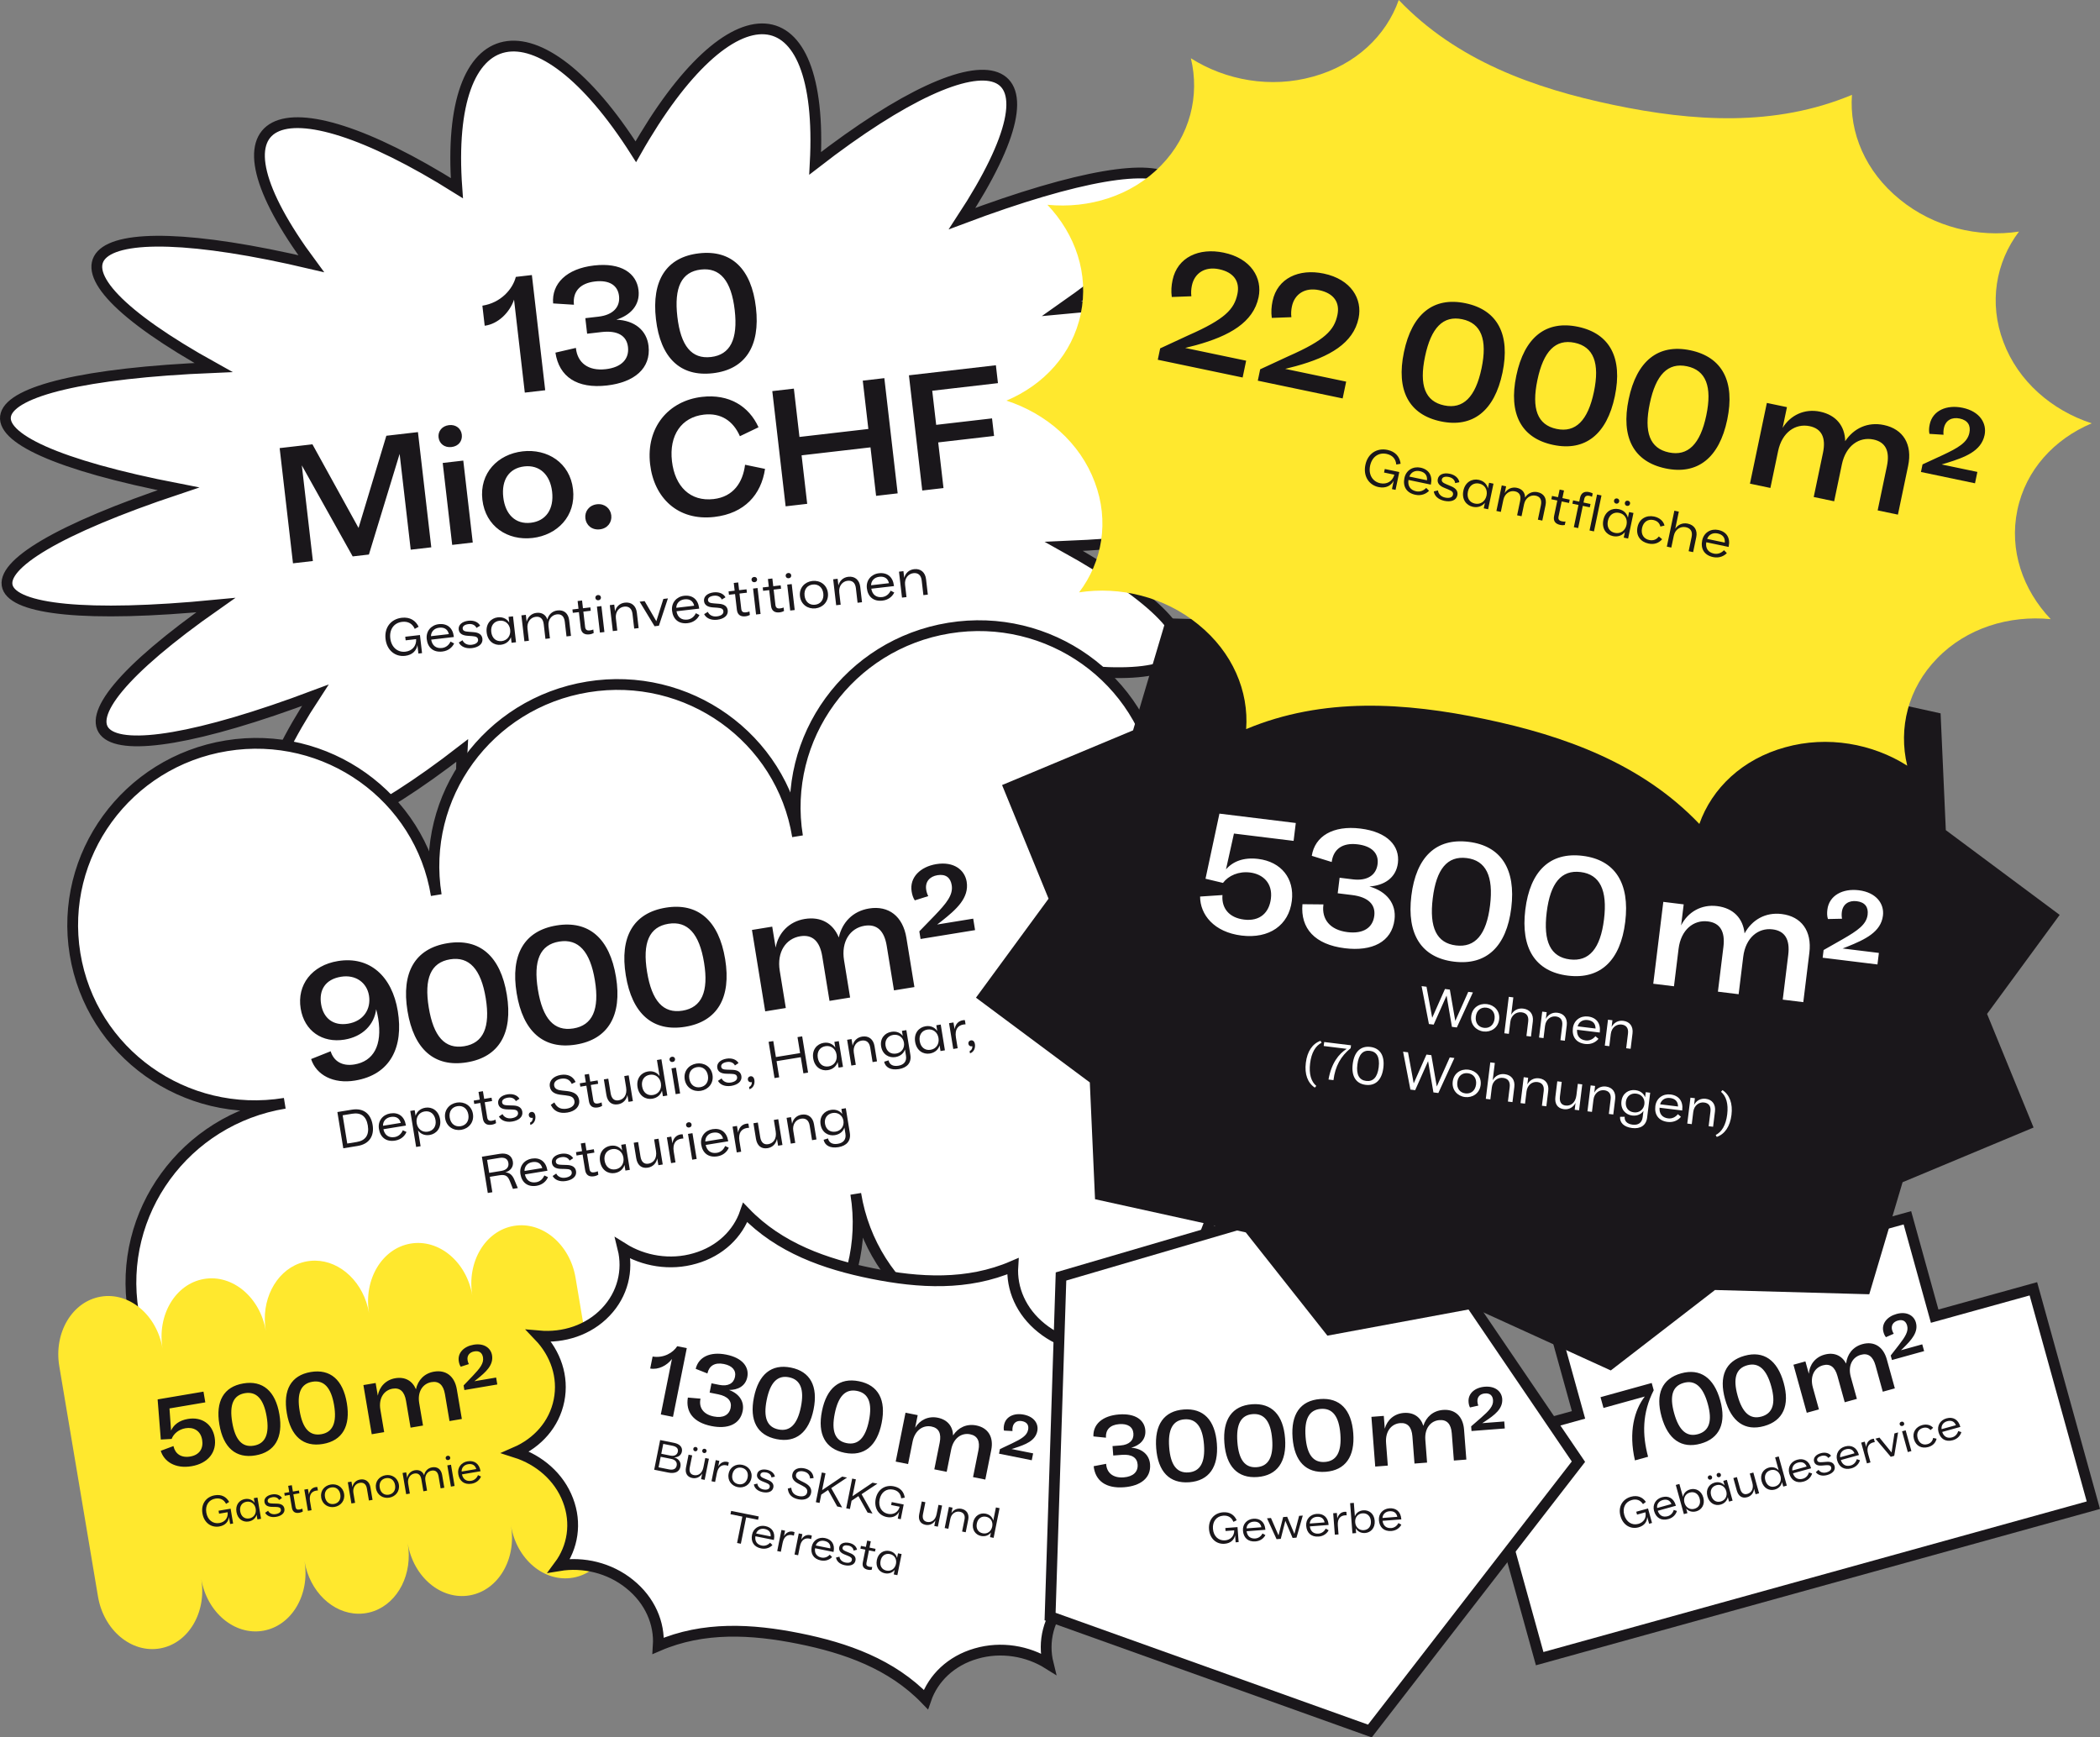
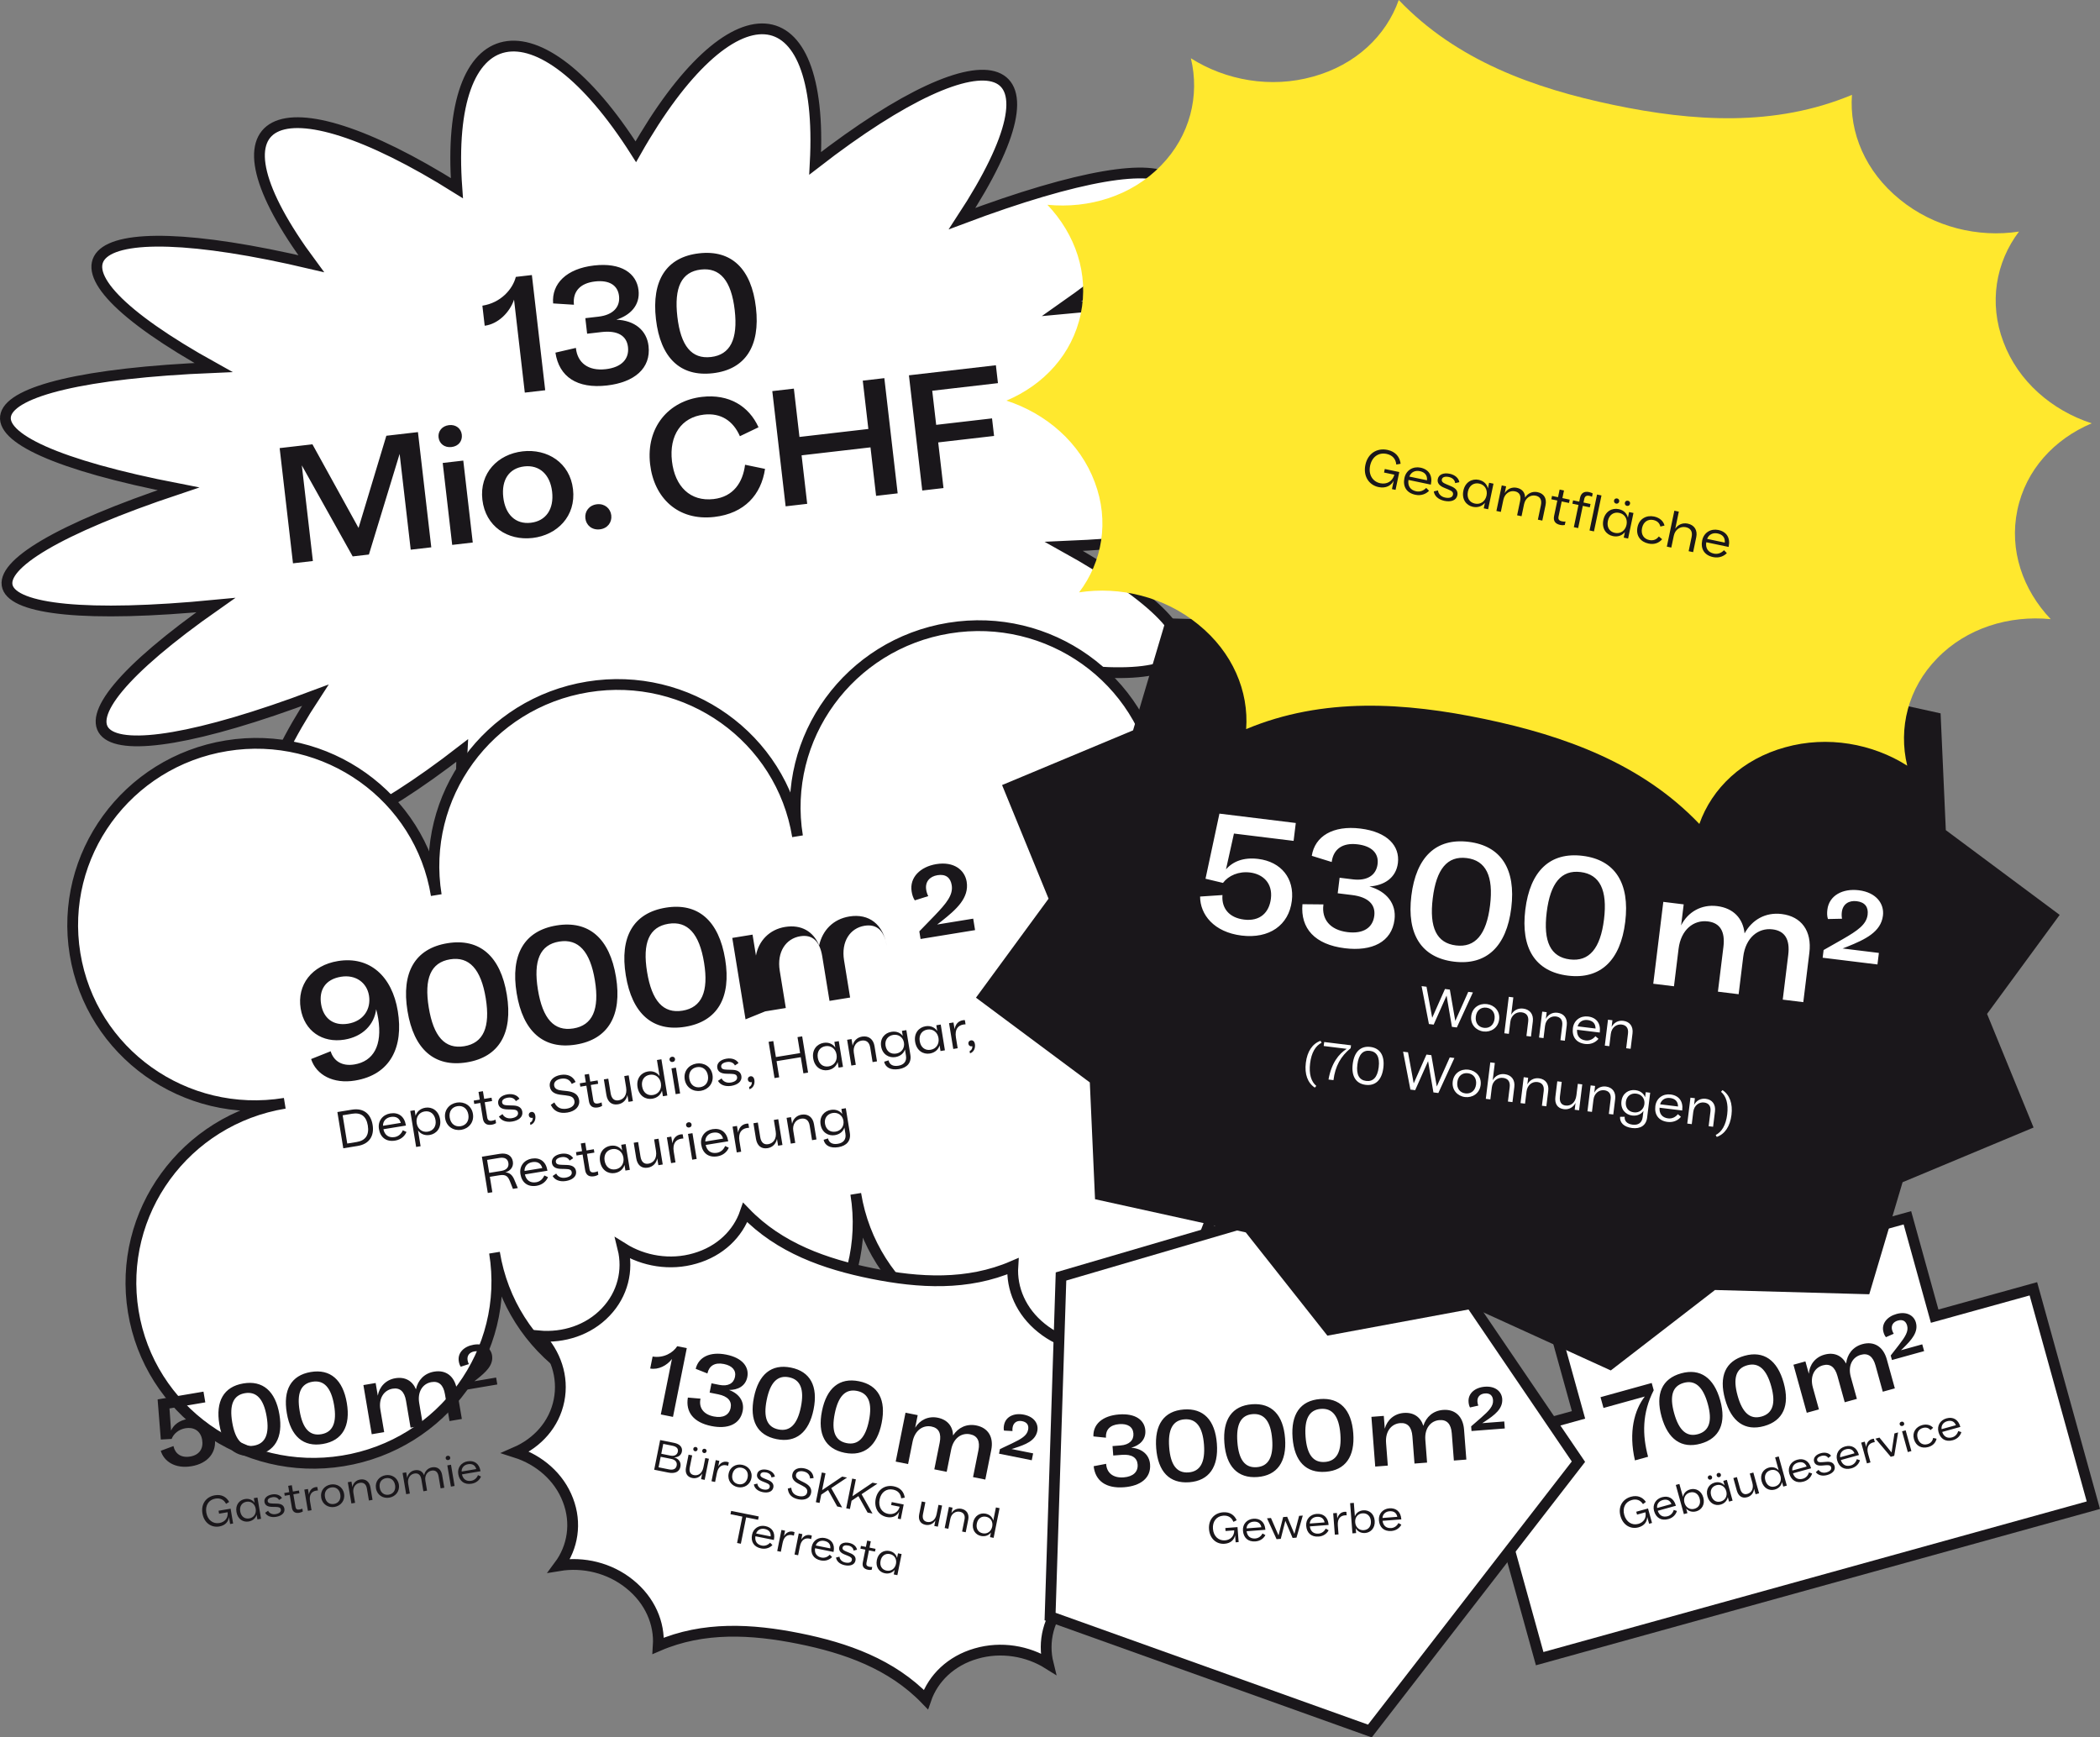
<svg xmlns="http://www.w3.org/2000/svg" id="Ebene_1" data-name="Ebene 1" viewBox="0 0 1947.122 1611.04">
  <rect x="0" y="0" width="1947.122" height="1611.04" fill="#808080" stroke="none" />
  <defs>
    <style>
      .cls-1 {
        stroke: #1a171b;
        stroke-miterlimit: 10;
        stroke-width: 10px;
      }

      .cls-1, .cls-2 {
        fill: #fff;
      }

      .cls-3 {
        fill: #1a171b;
      }

      .cls-3, .cls-4, .cls-2 {
        stroke-width: 0px;
      }

      .cls-4 {
        fill: #ffe82e;
      }
    </style>
  </defs>
  <g>
    <path class="cls-1" d="M1018.969,394.139c227.471,44.123,209.715,102.414-32.504,112.48,177.022,98.236,129.598,148.247-90.619,96.293,102.67,138.593,32.536,175.207-135.102,70.053,11.632,159.859-74.235,177.951-165.907,33.746-88.846,156.71-174.94,150.532-166.343-10.728-165.418,128.228-236.157,101.373-136.223-51.257-218.971,82.382-267.276,39.003-92.306-83.617-242.095,23.482-260.923-32.27-34.595-107.833-227.454-44.126-209.694-102.414,32.522-112.484-177.039-98.232-129.616-148.249,90.619-96.293-102.669-138.59-32.533-175.208,135.085-70.05-11.615-159.868,74.253-177.949,165.924-33.749,88.847-156.704,174.939-150.538,166.326,10.731,165.441-128.233,236.172-101.375,136.241,51.254,218.952-82.385,267.258-39,92.306,83.62,242.098-23.486,260.923,32.267,34.577,107.833" />
-     <path class="cls-3" d="M836.331,554.144l4.169-.483-1.307-11.293c-.712-6.137,3.032-10.351,7.699-10.892,4.274-.492,7.116,1.715,7.703,6.773l1.573,13.602,4.119-.477-1.653-14.289c-.732-6.333-4.936-10.021-11.073-9.312-4.815.558-8.075,3.767-9.172,8.072l-.72-6.232-4.119.477,2.781,24.053ZM807.661,542.689c.1-4.294,3.134-7.333,7.605-7.851,4.714-.546,7.924,1.374,8.998,5.931l-16.604,1.92ZM818.27,556.931c5.894-.684,9.402-4.318,10.869-7.525l-3.328-1.706c-1.431,3.104-4.139,5.51-7.873,5.942-5.648.652-9.19-2.422-10.054-7.751l21.013-2.43-.063-.539c-.968-7.948-6.139-12.271-13.95-11.367-6.925.801-11.999,6.359-11.13,13.871.898,7.761,6.017,12.486,14.516,11.505M775.305,561.206l4.169-.483-1.307-11.293c-.712-6.137,3.032-10.351,7.699-10.892,4.273-.495,7.116,1.715,7.702,6.77l1.573,13.602,4.119-.477-1.653-14.289c-.732-6.333-4.936-10.021-11.073-9.309-4.816.555-8.079,3.765-9.172,8.07l-.719-6.229-4.119.477,2.781,24.053ZM755.771,560.735c-5.159.595-9.11-2.581-9.779-8.378-.672-5.793,2.457-9.741,7.613-10.335,5.109-.592,9.109,2.578,9.773,8.324.667,5.748-2.498,9.796-7.607,10.389M756.162,564.117c6.878-.796,12.39-6.405,11.483-14.264-.91-7.859-7.55-11.959-14.425-11.164-6.925.801-12.405,6.305-11.495,14.163.91,7.859,7.511,12.066,14.437,11.265M731.362,536.185c1.52-.174,2.431-1.325,2.266-2.745-.157-1.375-1.306-2.287-2.826-2.11-1.523.177-2.482,1.331-2.322,2.703.163,1.423,1.361,2.328,2.881,2.151M732.692,566.135l4.166-.482-2.781-24.053-4.169.483,2.784,24.053ZM707.565,547.846l5.645-.655,1.677,14.491c.546,4.711,3.357,6.673,8.018,6.133,1.817-.209,3.146-.76,4.034-1.26l-.374-3.236c-1.187.484-1.913.667-3.288.828-2.652.306-4.005-.632-4.3-3.187l-1.648-14.242,6.874-.798-.362-3.135-6.875.795-.829-7.168-4.119.477.829,7.168-5.645.655.362,3.135ZM699.699,539.85c1.52-.177,2.429-1.325,2.266-2.747-.16-1.372-1.308-2.283-2.828-2.109-1.52.177-2.482,1.331-2.322,2.706.166,1.422,1.364,2.325,2.884,2.151M701.027,569.8l4.166-.482-2.781-24.053-4.166.482,2.781,24.053ZM675.899,551.508l5.648-.652,1.677,14.491c.543,4.712,3.354,6.67,8.015,6.13,1.817-.209,3.149-.761,4.034-1.26l-.374-3.236c-1.187.487-1.913.67-3.288.828-2.649.306-4.002-.63-4.299-3.184l-1.648-14.245,6.875-.795-.362-3.135-6.875.795-.829-7.168-4.119.477.829,7.168-5.645.652.362,3.135ZM656.313,567.364l-3.435,2.091c1.706,3.583,6.1,5.906,12.142,5.208,5.894-.684,10.312-3.727,9.74-8.685-.421-3.636-3.102-5.766-8.218-6.118l-4.622-.362c-3.461-.245-5.224-.839-5.467-2.949-.249-2.163,1.807-3.742,5.443-4.163,3.929-.455,6.427,1.344,7.328,3.531l3.441-2.04c-1.79-3.426-6.02-5.17-10.93-4.601-5.749.664-9.456,3.826-8.962,8.096.409,3.538,3.073,5.52,8.284,5.862l4.066.277c3.964.286,5.356,1.121,5.608,3.284.271,2.356-1.795,4.288-6.068,4.783-4.175.484-7.248-1.552-8.35-4.211M627.042,563.586c.1-4.294,3.134-7.333,7.602-7.85,4.717-.547,7.924,1.374,8.998,5.931l-16.601,1.92ZM637.648,577.829c5.894-.684,9.402-4.318,10.87-7.522l-3.326-1.709c-1.431,3.104-4.142,5.51-7.873,5.942-5.648.652-9.19-2.422-10.057-7.751l21.016-2.431-.063-.539c-.968-7.948-6.139-12.271-13.95-11.367-6.925.801-11.999,6.359-11.13,13.871.898,7.761,6.017,12.486,14.513,11.506M606.909,580.688l4.024-.466,8.361-25.343-4.22.489-6.516,20.656-10.864-18.646-4.614.534,13.829,22.775ZM568.199,585.167l4.166-.482-1.307-11.293c-.709-6.137,3.034-10.352,7.702-10.893,4.273-.495,7.116,1.714,7.7,6.773l1.575,13.598,4.116-.476-1.652-14.286c-.732-6.336-4.933-10.021-11.073-9.312-4.812.558-8.076,3.764-9.172,8.07l-.719-6.229-4.119.477,2.784,24.053ZM554.915,556.6c1.52-.174,2.432-1.322,2.269-2.745-.16-1.375-1.308-2.283-2.828-2.109-1.52.177-2.482,1.331-2.322,2.703.166,1.422,1.361,2.328,2.881,2.151M556.245,586.549l4.166-.482-2.781-24.053-4.169.483,2.784,24.053ZM531.118,568.26l5.648-.652,1.673,14.488c.546,4.712,3.357,6.673,8.018,6.133,1.817-.209,3.146-.76,4.034-1.26l-.374-3.236c-1.187.484-1.913.668-3.288.828-2.652.306-4.002-.633-4.3-3.187l-1.648-14.242,6.875-.795-.362-3.138-6.875.795-.829-7.168-4.119.477.829,7.168-5.645.655.362,3.135ZM486.234,594.649l4.166-.482-1.307-11.293c-.709-6.137,2.979-10.393,7.646-10.934,4.273-.495,6.834,1.846,7.423,6.952l1.564,13.503,4.166-.482-1.307-11.293c-.71-6.14,3.029-10.402,7.693-10.942,4.273-.495,6.829,1.799,7.426,6.952l1.562,13.504,4.166-.482-1.67-14.434c-.738-6.383-4.771-9.893-10.81-9.192-4.961.572-8.35,3.994-9.431,8.397-1.504-4.402-5.101-6.716-10.112-6.138-4.812.558-8.106,3.918-9.099,8.262l-.743-6.428-4.119.477,2.784,24.053ZM465.236,594.448c-5.305.612-9.071-2.685-9.74-8.479-.667-5.748,2.451-9.791,7.607-10.389,5.109-.589,9.277,2.76,9.927,8.36.64,5.548-2.636,9.909-7.794,10.507M464.339,597.881c5.206-.604,8.224-3.784,9.384-7.103l.605,5.248,4.119-.477-2.781-24.051-4.119.477.617,5.349c-1.786-2.981-5.365-5.498-10.618-4.889-6.288.727-11.254,5.924-10.316,14.028.949,8.199,6.921,12.132,13.109,11.417M428.852,593.68l-3.435,2.091c1.706,3.585,6.1,5.906,12.142,5.208,5.894-.681,10.312-3.727,9.74-8.685-.421-3.636-3.101-5.763-8.218-6.118l-4.622-.359c-3.462-.248-5.224-.839-5.468-2.952-.249-2.16,1.807-3.742,5.443-4.163,3.929-.455,6.428,1.347,7.328,3.531l3.438-2.04c-1.786-3.423-6.017-5.171-10.927-4.602-5.749.664-9.456,3.826-8.961,8.099.409,3.535,3.072,5.517,8.284,5.859l4.066.277c3.965.289,5.357,1.124,5.605,3.284.274,2.355-1.792,4.287-6.065,4.782-4.178.484-7.247-1.549-8.35-4.21M399.581,589.902c.1-4.294,3.134-7.333,7.602-7.851,4.714-.546,7.924,1.374,8.998,5.931l-16.601,1.92ZM410.187,604.145c5.894-.681,9.402-4.315,10.87-7.522l-3.325-1.706c-1.435,3.101-4.142,5.507-7.873,5.939-5.648.652-9.19-2.422-10.057-7.75l21.016-2.431-.063-.539c-.968-7.948-6.142-12.271-13.95-11.367-6.925.801-11.999,6.359-11.13,13.871.898,7.761,6.017,12.49,14.513,11.506M375.599,608.146c6.973-.807,10.614-5.054,11.431-10.027l.914,7.9,3.381-.391-1.94-16.784-13.646,1.578.385,3.334,9.725-1.127c.345,6.435-3.714,10.935-9.949,11.656-7.222.836-13.069-4.111-14.035-12.456-.942-8.155,3.37-14.328,10.982-15.209,5.5-.635,9.545,1.633,11.703,6.511l3.598-1.959c-2.69-5.663-7.928-9.228-15.639-8.338-9.968,1.155-16.278,8.945-15.039,19.654,1.226,10.603,8.993,16.714,18.129,15.658" />
    <path class="cls-3" d="M855.115,454.837l19.692-2.277-4.899-42.328,51.787-5.991-1.884-16.28-51.787,5.991-3.659-31.63,60.934-7.052-1.917-16.589-80.626,9.329,12.359,106.827ZM728.44,469.495l19.999-2.313-5.203-44.965,63.88-7.392,5.203,44.965,20.002-2.314-12.36-106.83-20.002,2.314,5.187,44.811-63.883,7.39-5.184-44.808-20.002,2.314,12.363,106.83ZM662.328,479.344c28.065-3.248,43.482-20.744,47.012-44.564l-18.514-3.831c-2.048,16.264-10.706,29.68-29.159,31.814-21.552,2.493-35.904-11.557-38.633-35.127-2.778-24.033,8.798-40.769,29.573-43.172,15.815-1.831,27.225,5.806,33.428,20.016l17.267-8.284c-8.861-19.559-27.323-31.093-52.44-28.186-30.857,3.57-52.048,28.176-48.083,62.441,3.604,31.166,25.749,52.801,59.548,48.892M542.745,480.608c.755,6.513,6.152,11.074,13.439,10.23,7.133-.826,11.348-6.498,10.594-13.011-.736-6.356-6.152-11.071-13.284-10.245-7.287.841-11.484,6.67-10.748,13.026M492.157,484.735c-14.109,1.63-23.668-7.634-25.514-23.603-1.865-16.126,5.358-27.019,19.47-28.649,14.108-1.633,23.975,7.594,25.803,23.41,1.868,16.126-5.648,27.209-19.759,28.843M493.789,498.843c22.791-2.638,40.399-20.228,37.509-45.194-2.852-24.652-23.856-37.777-46.801-35.121-22.794,2.636-40.106,20.037-37.236,44.845,2.87,24.809,23.425,38.142,46.527,35.469M418.668,414.515c6.514-.752,10.197-5.579,9.513-11.469-.644-5.583-5.351-9.596-11.864-8.841-6.51.754-10.332,5.751-9.688,11.334.683,5.891,5.526,9.731,12.039,8.976M419.27,505.266l19.072-2.208-8.79-75.973-19.072,2.206,8.791,75.976ZM271.661,522.343l18.45-2.134-10.26-88.689,47.161,84.418,15.042-1.739,28.482-93.328,10.281,88.843,19.069-2.205-12.36-106.83-29.304,3.39-25.777,85.472-42.756-77.545-30.389,3.517,12.36,106.83Z" />
    <path class="cls-3" d="M659.234,331.04c-17.987,2.082-28.056-10.267-31.196-37.402-3.139-27.132,3.827-41.608,21.812-43.689,17.833-2.063,28.232,10.405,31.371,37.537,3.14,27.135-4.157,41.491-21.987,43.554M660.972,346.079c30.081-3.48,44.081-25.054,39.94-60.869-4.163-35.971-22.721-53.782-52.801-50.299-30.235,3.498-44.081,25.055-39.921,61.026,4.144,35.814,22.547,53.641,52.782,50.142M514.993,326.988c3.378,22.393,20.08,33.659,47.834,30.449,25.117-2.907,40.918-15.735,38.496-36.665-1.67-14.419-12.795-23.661-29.846-24.359,12.739-3.987,22.194-13.253,20.561-27.361-1.813-15.661-16.028-25.801-41.299-22.875-25.428,2.941-39.38,16.81-37.883,35.18l19.31,1.221-.071-.619c-1-11.354,5.463-19.331,19.572-20.961,13.023-1.509,21.129,3.368,22.295,13.446,1.184,10.232-5.505,17.606-18.993,19.167l-12.247,1.416,1.667,14.42,13.335-1.543c15.193-1.757,23.354,3.583,24.539,13.818,1.29,11.163-5.982,18.918-20.558,20.604-16.588,1.92-26.175-6.241-27.665-19.11l-.072-.622-18.975,4.396ZM486.601,364.055l18.915-2.19-12.359-106.827-14.885,1.72c-2.913,11.494-14.024,24.092-31.007,26.688l2.152,18.604c12.54-1.608,23.23-12.428,27.209-24.202l9.975,86.208Z" />
  </g>
  <g>
    <path class="cls-1" d="M1128.431,1052.463c14.908,91.546-47.983,177.978-140.506,193.044-92.484,15.063-179.553-46.946-194.461-138.49,14.908,91.543-47.983,177.975-140.467,193.038-92.523,15.069-179.591-46.94-194.5-138.487,14.908,91.546-47.983,177.978-140.467,193.038-92.484,15.063-179.553-46.943-194.461-138.49-14.914-91.585,47.977-178.013,140.461-193.077-92.484,15.063-179.553-46.946-194.461-138.49-14.908-91.546,47.986-177.978,140.47-193.038,92.481-15.063,179.55,46.943,194.458,138.49-14.908-91.546,47.986-177.975,140.509-193.044,92.481-15.06,179.55,46.946,194.458,138.49-14.908-91.543,47.986-177.975,140.47-193.035,92.523-15.069,179.588,46.938,194.497,138.484,14.911,91.547-47.983,177.975-140.506,193.044,92.523-15.069,179.591,46.937,194.506,138.523" />
    <path class="cls-3" d="M774.849,1049.318c-5.172.843-9.049-2.034-9.906-7.304-.843-5.172,2.114-9.162,7.092-9.972,4.931-.804,9.162,2.114,9.99,7.191.81,4.978-2.197,9.275-7.176,10.085M777.347,1063.729c7.614-1.242,11.8-5.922,10.618-13.196l-3.734-22.924-4.091.667.768,4.731c-1.876-2.605-5.467-4.669-10.543-3.841-6.101.994-10.722,6.098-9.513,13.515,1.215,7.468,7.226,10.889,13.229,9.912,5.074-.828,7.875-3.933,8.87-7.048l.929,5.702c.867,5.321-1.867,8.522-7.042,9.364-5.124.834-8.301-1.152-9.07-4.937l-.009-.048-4.094,1.265c1.087,5.136,5.872,8.108,13.682,6.836M733.223,1060.448l4.142-.676-1.828-11.219c-.992-6.098,2.552-10.481,7.188-11.237,4.246-.691,7.191,1.385,8.007,6.411l2.203,13.512,4.091-.667-2.313-14.197c-1.024-6.291-5.392-9.781-11.493-8.787-4.782.777-7.893,4.133-8.787,8.486l-1.009-6.19-4.091.667,3.892,23.897ZM711.699,1064.655c4.782-.78,7.876-4.234,8.715-8.626l1.03,6.336,4.043-.658-3.892-23.897-4.091.667,1.706,10.484c1.176,7.223-2.373,11.258-6.961,12.005-3.904.634-6.557-1.486-7.39-6.61l-2.191-13.464-4.091.667,2.334,14.343c1.033,6.342,4.832,9.722,10.787,8.754M683.126,1068.606l4.091-.667-1.611-9.903c-1.265-7.756,2.016-11.294,6.991-12.104.831-.137,1.325-.167,1.926-.164l-.634-3.898c-.658-.045-1.251.003-1.837.098-4.439.724-6.881,3.871-7.718,8.263l-1.009-6.19-4.091.667,3.892,23.897ZM653.956,1058.492c-.098-4.297,2.793-7.474,7.232-8.197,4.687-.762,7.98,1.006,9.263,5.508l-16.495,2.689ZM665.211,1072.224c5.857-.953,9.195-4.746,10.511-8.015l-3.403-1.551c-1.286,3.165-3.88,5.693-7.59,6.297-5.613.914-9.293-1.995-10.403-7.277l20.881-3.4-.086-.533c-1.337-7.896-6.702-11.976-14.462-10.71-6.881,1.12-11.693,6.905-10.478,14.37,1.256,7.712,6.589,12.196,15.03,10.82M639.098,1045.48c1.51-.247,2.367-1.435,2.138-2.849-.223-1.364-1.411-2.221-2.924-1.974-1.51.247-2.415,1.444-2.191,2.808.229,1.414,1.468,2.263,2.978,2.016M641.81,1075.335l4.142-.676-3.895-23.897-4.139.676,3.892,23.897ZM622.224,1078.524l4.094-.667-1.614-9.903c-1.262-7.756,2.016-11.294,6.991-12.104.831-.137,1.325-.167,1.926-.164l-.634-3.898c-.658-.042-1.251.003-1.837.098-4.439.724-6.881,3.871-7.718,8.263l-1.006-6.19-4.094.667,3.892,23.897ZM600.7,1082.731c4.782-.78,7.876-4.231,8.715-8.623l1.03,6.333,4.043-.658-3.892-23.897-4.091.667,1.706,10.487c1.176,7.221-2.373,11.255-6.961,12.002-3.904.637-6.553-1.486-7.39-6.61l-2.191-13.464-4.091.667,2.334,14.343c1.033,6.342,4.835,9.725,10.788,8.754M570.728,1084.265c-5.27.858-9.183-2.263-10.121-8.021-.932-5.708,1.995-9.891,7.119-10.728,5.074-.825,9.397,2.328,10.302,7.89.896,5.514-2.177,10.022-7.301,10.859M569.993,1087.734c5.172-.843,8.039-4.16,9.043-7.527l.849,5.214,4.094-.667-3.895-23.897-4.091.667.866,5.315c-1.923-2.894-5.613-5.243-10.835-4.392-6.247,1.015-10.966,6.437-9.656,14.489,1.328,8.149,7.477,11.8,13.625,10.799M534.572,1071.467l5.61-.914,2.346,14.396c.762,4.681,3.659,6.509,8.292,5.756,1.804-.295,3.106-.905,3.969-1.447l-.521-3.216c-1.164.542-1.882.756-3.248.98-2.632.429-4.029-.447-4.439-2.984l-2.308-14.152,6.83-1.111-.506-3.117-6.83,1.114-1.161-7.125-4.091.667,1.161,7.122-5.61.914.506,3.117ZM515.74,1088.21l-3.338,2.245c1.873,3.502,6.369,5.619,12.372,4.642,5.857-.953,10.13-4.198,9.329-9.126-.59-3.612-3.365-5.613-8.492-5.732l-4.633-.146c-3.472-.086-5.258-.595-5.598-2.695-.351-2.147,1.632-3.823,5.243-4.41,3.904-.637,6.482,1.048,7.482,3.189l3.344-2.197c-1.944-3.338-6.25-4.886-11.133-4.091-5.708.929-9.266,4.258-8.575,8.501.572,3.513,3.323,5.371,8.548,5.473l4.073.086c3.975.104,5.401.875,5.753,3.022.381,2.343-1.596,4.368-5.842,5.059-4.148.676-7.31-1.215-8.534-3.82M486.325,1085.789c-.098-4.294,2.79-7.471,7.232-8.194,4.684-.762,7.977,1.006,9.263,5.508l-16.495,2.686ZM497.58,1099.525c5.854-.953,9.192-4.746,10.508-8.015l-3.4-1.551c-1.286,3.165-3.883,5.693-7.59,6.297-5.613.914-9.293-1.995-10.403-7.277l20.878-3.4-.086-.536c-1.337-7.893-6.702-11.973-14.462-10.707-6.881,1.12-11.69,6.905-10.475,14.369,1.256,7.712,6.586,12.196,15.03,10.82M464.863,1085.73l-11.273,1.837-1.956-12.008,11.371-1.852c4.83-.786,7.736.744,8.364,4.6.628,3.856-1.626,6.628-6.506,7.423M452.274,1106.203l4.237-.691-2.325-14.292,8.977-1.462c6.149-1.003,7.896,1.417,9.546,5.404l2.882,7.244,4.532-.738-3.436-8.206c-1.909-4.344-4.606-6.16-8.197-6.375,4.466-1.176,7.873-4.832,7.03-10.007-.899-5.514-5.351-8.289-12.232-7.167l-16.486,2.683,5.473,33.607Z" />
    <path class="cls-3" d="M899.038,974.644l.342,2.096c4.073-1.414,5.053-5.529,4.553-8.602-.453-2.775-2.102-3.707-3.71-3.445-1.658.268-2.59,1.62-2.328,3.231.262,1.605,1.614,2.537,3.323,2.26.146-.024.244-.042.381-.113.113,2.236-.965,3.912-2.561,4.573M883.87,972.658l4.091-.667-1.614-9.903c-1.262-7.756,2.016-11.297,6.994-12.106.828-.134,1.325-.164,1.923-.164l-.634-3.895c-.658-.045-1.251.003-1.837.098-4.436.724-6.881,3.871-7.718,8.26l-1.006-6.187-4.094.667,3.895,23.897ZM862.885,973.426c-5.27.861-9.186-2.26-10.124-8.019-.929-5.711,1.998-9.894,7.122-10.728,5.074-.828,9.394,2.328,10.302,7.89.896,5.514-2.177,10.022-7.301,10.856M862.146,976.895c5.175-.843,8.042-4.157,9.046-7.527l.849,5.217,4.091-.667-3.892-23.897-4.091.667.867,5.315c-1.926-2.897-5.613-5.243-10.835-4.395-6.247,1.018-10.966,6.437-9.656,14.492,1.328,8.149,7.474,11.8,13.622,10.796M830.981,976.919c-5.172.843-9.049-2.031-9.906-7.301-.843-5.175,2.114-9.162,7.092-9.975,4.928-.801,9.162,2.117,9.989,7.191.81,4.978-2.197,9.275-7.176,10.085M833.479,991.33c7.611-1.239,11.8-5.922,10.618-13.196l-3.734-22.924-4.091.667.768,4.731c-1.876-2.602-5.467-4.666-10.543-3.841-6.101.994-10.722,6.098-9.513,13.515,1.215,7.468,7.226,10.889,13.229,9.912,5.074-.828,7.876-3.93,8.87-7.048l.929,5.702c.866,5.321-1.867,8.525-7.042,9.367-5.124.834-8.304-1.155-9.069-4.94l-.009-.048-4.094,1.268c1.087,5.133,5.872,8.105,13.682,6.833M789.355,988.049l4.142-.673-1.828-11.219c-.991-6.101,2.552-10.484,7.188-11.237,4.246-.691,7.188,1.382,8.007,6.408l2.2,13.512,4.094-.667-2.314-14.194c-1.024-6.294-5.392-9.784-11.493-8.79-4.782.78-7.893,4.136-8.787,8.486l-1.009-6.19-4.091.667,3.892,23.898ZM768.372,988.82c-5.27.858-9.186-2.263-10.124-8.021-.929-5.708,1.995-9.891,7.119-10.725,5.077-.828,9.397,2.325,10.302,7.887.899,5.514-2.174,10.022-7.298,10.859M767.634,992.289c5.172-.843,8.039-4.16,9.046-7.527l.849,5.214,4.091-.667-3.892-23.897-4.091.667.864,5.318c-1.923-2.897-5.613-5.246-10.835-4.395-6.244,1.018-10.966,6.437-9.653,14.489,1.325,8.149,7.473,11.8,13.622,10.799M718.136,999.649l4.335-.706-2.439-14.977,22.444-3.656,2.442,14.977,4.335-.706-5.473-33.607-4.338.706,2.418,14.831-22.447,3.656-2.415-14.831-4.335.706,5.473,33.607ZM694.566,1007.944l.342,2.096c4.073-1.414,5.053-5.529,4.553-8.602-.453-2.775-2.102-3.707-3.71-3.445-1.658.268-2.59,1.62-2.328,3.231.262,1.605,1.614,2.537,3.323,2.26.146-.024.244-.042.381-.113.113,2.233-.965,3.912-2.561,4.573M669.055,999.986l-3.335,2.245c1.873,3.502,6.369,5.619,12.372,4.642,5.857-.956,10.13-4.198,9.326-9.126-.587-3.612-3.365-5.616-8.489-5.732l-4.633-.146c-3.472-.086-5.258-.598-5.601-2.695-.348-2.15,1.632-3.823,5.243-4.413,3.906-.634,6.485,1.048,7.485,3.189l3.341-2.197c-1.941-3.338-6.25-4.886-11.13-4.091-5.711.932-9.269,4.261-8.578,8.504.575,3.513,3.326,5.371,8.548,5.47l4.073.089c3.975.104,5.404.872,5.753,3.019.381,2.343-1.593,4.368-5.839,5.059-4.148.676-7.31-1.212-8.537-3.817M649.275,1008.114c-5.124.837-9.218-2.156-10.156-7.914-.938-5.758,2.004-9.844,7.128-10.677,5.077-.828,9.218,2.156,10.147,7.864.932,5.711-2.043,9.903-7.119,10.728M649.823,1011.476c6.83-1.114,12.083-6.97,10.811-14.777-1.271-7.81-8.093-11.6-14.926-10.487-6.881,1.12-12.098,6.872-10.826,14.679,1.271,7.81,8.06,11.705,14.941,10.585M623.758,984.723c1.513-.247,2.367-1.438,2.138-2.849-.223-1.364-1.411-2.221-2.924-1.974-1.51.244-2.415,1.444-2.191,2.808.229,1.411,1.468,2.26,2.978,2.016M626.47,1014.578l4.142-.676-3.892-23.897-4.142.673,3.892,23.9ZM605.488,1015.347c-5.27.858-9.186-2.26-10.124-8.018-.929-5.711,1.995-9.894,7.119-10.728,5.077-.828,9.397,2.325,10.302,7.89.899,5.514-2.174,10.022-7.298,10.856M604.749,1018.815c5.172-.843,8.039-4.157,9.043-7.527l.852,5.217,4.091-.667-5.473-33.607-4.142.676,2.43,14.92c-1.915-2.841-5.645-5.133-10.77-4.3-6.247,1.018-10.966,6.437-9.656,14.486,1.328,8.155,7.477,11.806,13.625,10.802M573.018,1023.984c4.782-.78,7.876-4.234,8.715-8.626l1.03,6.336,4.043-.658-3.892-23.897-4.091.667,1.706,10.484c1.176,7.223-2.373,11.258-6.961,12.005-3.903.634-6.556-1.486-7.39-6.61l-2.191-13.464-4.091.667,2.334,14.343c1.033,6.342,4.832,9.722,10.787,8.754M538.086,1007.638l5.61-.914,2.346,14.396c.762,4.684,3.659,6.512,8.292,5.755,1.804-.292,3.106-.905,3.969-1.447l-.524-3.213c-1.164.539-1.879.756-3.245.98-2.632.429-4.029-.447-4.442-2.983l-2.305-14.152,6.83-1.114-.506-3.117-6.83,1.114-1.161-7.122-4.091.667,1.161,7.122-5.61.914.506,3.114ZM510.666,1024.529l.405.634c2.564,4.99,7.408,7.703,15.022,6.464,7.613-1.242,11.8-5.922,10.871-11.633-.866-5.318-4.931-7.56-11.261-8.283l-4.484-.47c-3.972-.405-6.887-1.385-7.42-4.654-.566-3.463,2.581-5.678,6.536-6.324,4.487-.729,7.849.828,9.647,4.49l.152.328,3.603-1.84-.194-.268c-2.409-4.966-7.194-7.289-13.634-6.238-6.443,1.048-11.029,5.145-10.091,10.904.861,5.267,5.291,7,10.493,7.557l4.085.485c5.103.572,7.628,1.614,8.233,5.321.548,3.368-2.096,6.202-7.122,7.021-4.978.81-8.816-.616-11.219-5.234l-.292-.554-3.329,2.296ZM491.44,1041.025l.339,2.099c4.073-1.414,5.053-5.529,4.553-8.602-.453-2.778-2.102-3.71-3.71-3.448-1.658.271-2.59,1.623-2.328,3.231.262,1.608,1.617,2.537,3.323,2.26.146-.024.244-.039.381-.113.116,2.236-.965,3.915-2.558,4.573M465.929,1033.066l-3.338,2.248c1.873,3.502,6.369,5.616,12.372,4.639,5.857-.953,10.129-4.198,9.329-9.126-.59-3.612-3.365-5.613-8.492-5.732l-4.633-.146c-3.472-.086-5.258-.596-5.601-2.695-.348-2.147,1.635-3.823,5.246-4.41,3.903-.637,6.482,1.048,7.482,3.189l3.344-2.197c-1.944-3.338-6.25-4.886-11.133-4.091-5.708.929-9.269,4.258-8.575,8.504.572,3.513,3.323,5.368,8.548,5.47l4.07.086c3.975.104,5.404.875,5.753,3.022.384,2.343-1.593,4.368-5.839,5.059-4.148.676-7.31-1.215-8.534-3.82M439.739,1023.657l5.61-.914,2.343,14.396c.762,4.681,3.662,6.509,8.292,5.755,1.807-.295,3.109-.908,3.972-1.447l-.524-3.216c-1.164.539-1.879.756-3.245.98-2.635.429-4.029-.447-4.442-2.983l-2.305-14.152,6.83-1.114-.509-3.114-6.827,1.111-1.161-7.122-4.091.667,1.158,7.122-5.61.914.509,3.117ZM427.147,1044.291c-5.124.834-9.218-2.156-10.156-7.914-.938-5.758,2.004-9.844,7.128-10.677,5.077-.828,9.218,2.156,10.147,7.864.932,5.711-2.043,9.9-7.119,10.728M427.695,1047.65c6.833-1.111,12.083-6.967,10.811-14.777-1.271-7.807-8.093-11.597-14.926-10.484-6.881,1.12-12.098,6.872-10.826,14.679,1.271,7.807,8.06,11.705,14.941,10.582M396.651,1049.359c-5.077.825-9.397-2.328-10.302-7.89-.899-5.514,2.174-10.022,7.298-10.856,5.273-.861,9.236,2.251,10.18,8.06.923,5.66-2.051,9.85-7.176,10.686M385.843,1063.532l4.139-.676-2.397-14.727c1.915,2.844,5.645,5.136,10.817,4.294,6.199-1.009,10.966-6.437,9.665-14.441-1.337-8.2-7.533-11.842-13.682-10.841-5.172.843-8.039,4.16-9.043,7.527l-.849-5.214-4.094.667,5.443,33.411ZM355.124,1043.901c-.098-4.294,2.79-7.471,7.232-8.194,4.684-.762,7.977,1.006,9.263,5.508l-16.495,2.686ZM366.379,1057.636c5.854-.953,9.192-4.746,10.508-8.015l-3.403-1.551c-1.286,3.165-3.88,5.693-7.587,6.297-5.613.914-9.293-1.995-10.403-7.277l20.878-3.4-.086-.536c-1.337-7.893-6.702-11.973-14.462-10.71-6.881,1.122-11.693,6.908-10.475,14.372,1.254,7.712,6.586,12.196,15.03,10.82M330.711,1058.946l-8.736,1.42-4.267-26.202,8.831-1.438c7.956-1.295,13.062,2.081,14.5,10.912,1.441,8.831-2.132,13.971-10.329,15.307M318.292,1064.767l13.315-2.168c11.124-1.813,15.504-9.632,13.89-19.535-1.706-10.493-8.629-15.819-19.122-14.11l-13.557,2.206,5.473,33.607Z" />
-     <path class="cls-3" d="M845.275,826.655c.476,2.927,1.236,5.651,2.921,8.224l12.485-3.933c-.917-1.748-1.551-3.698-1.903-5.857-1.206-7.393,3.201-12.381,10.442-13.56,7.703-1.256,12.077,2.302,13.208,9.233,1.48,9.09-4.862,16.763-15.811,28.194l-14.218,14.652,1.152,7.086,50.531-8.23-1.73-10.63-33.431,5.443,3.936-3.013c13.872-10.957,25.895-21.611,23.436-36.71-1.757-10.784-11.785-18.955-28.114-16.296-14.789,2.409-25.038,12.3-22.906,25.395M709.503,937.8l19.104-3.109-5.619-34.509c-2.861-17.561,5.729-29.873,18.979-32.032,11.246-1.831,18.124,4.481,20.432,18.654l6.726,41.286,19.101-3.109-5.619-34.509c-2.861-17.561,5.729-29.873,18.979-32.032,11.401-1.855,18.279,4.457,20.587,18.63l6.726,41.286,18.946-3.085-7.426-45.601c-3.26-20.027-16.463-30.213-34.643-27.253-15.096,2.459-24.937,12.919-28.042,26.866-5.264-12.902-16.478-19.613-31.577-17.156-14.48,2.358-24.475,12.842-26.988,26.536l-3.162-19.41-18.794,3.061,12.291,75.486ZM632.859,937.157c-17.871,2.912-28.501-8.956-32.893-35.918-4.389-26.958,1.9-41.742,19.771-44.651,17.716-2.885,28.682,9.087,33.071,36.046,4.392,26.958-2.233,41.638-19.949,44.523M635.295,952.101c29.885-4.868,42.873-27.065,37.079-62.653-5.821-35.742-25.184-52.672-55.069-47.804-30.04,4.892-42.876,27.066-37.055,62.808,5.794,35.587,25.002,52.541,55.045,47.649M531.645,953.64c-17.868,2.912-28.501-8.956-32.89-35.918-4.392-26.958,1.9-41.742,19.768-44.651,17.716-2.885,28.682,9.087,33.071,36.046,4.392,26.961-2.233,41.638-19.949,44.523M534.08,968.584c29.885-4.868,42.876-27.065,37.079-62.653-5.821-35.742-25.181-52.672-55.069-47.804-30.04,4.892-42.876,27.065-37.055,62.808,5.797,35.587,25.005,52.541,55.045,47.649M430.433,970.127c-17.871,2.909-28.504-8.959-32.893-35.921-4.392-26.958,1.9-41.742,19.771-44.651,17.716-2.885,28.679,9.087,33.071,36.046,4.389,26.961-2.233,41.64-19.949,44.526M432.866,985.068c29.885-4.865,42.876-27.066,37.079-62.653-5.818-35.739-25.181-52.672-55.069-47.804-30.04,4.892-42.876,27.065-37.055,62.808,5.797,35.587,25.005,52.541,55.045,47.649M316.201,905.705c13.557-2.209,23.972,5.425,25.928,17.442,2.034,12.479-4.99,23.743-19.47,26.101-13.711,2.233-22.82-5.139-24.925-18.079-2.135-13.095,3.829-23.082,18.467-25.464M313.355,891.145c-24.341,3.963-38.136,22.182-34.575,44.058,3.388,20.798,20.101,32.151,40.592,28.813,16.79-2.733,27.634-13.831,29.409-28.194.759,2.721,1.364,5.47,1.867,8.551,4.115,25.264-4.588,39.809-22.15,42.668-11.556,1.882-19.208-3.356-21.92-12.244l-18.118,7.221c4.797,14.876,20.7,23.198,40.575,19.961,33.274-5.419,45.175-31.395,39.806-64.365-5.27-32.351-26.062-51.261-55.486-46.47" />
+     <path class="cls-3" d="M845.275,826.655c.476,2.927,1.236,5.651,2.921,8.224l12.485-3.933c-.917-1.748-1.551-3.698-1.903-5.857-1.206-7.393,3.201-12.381,10.442-13.56,7.703-1.256,12.077,2.302,13.208,9.233,1.48,9.09-4.862,16.763-15.811,28.194l-14.218,14.652,1.152,7.086,50.531-8.23-1.73-10.63-33.431,5.443,3.936-3.013c13.872-10.957,25.895-21.611,23.436-36.71-1.757-10.784-11.785-18.955-28.114-16.296-14.789,2.409-25.038,12.3-22.906,25.395M709.503,937.8l19.104-3.109-5.619-34.509c-2.861-17.561,5.729-29.873,18.979-32.032,11.246-1.831,18.124,4.481,20.432,18.654l6.726,41.286,19.101-3.109-5.619-34.509c-2.861-17.561,5.729-29.873,18.979-32.032,11.401-1.855,18.279,4.457,20.587,18.63c-3.26-20.027-16.463-30.213-34.643-27.253-15.096,2.459-24.937,12.919-28.042,26.866-5.264-12.902-16.478-19.613-31.577-17.156-14.48,2.358-24.475,12.842-26.988,26.536l-3.162-19.41-18.794,3.061,12.291,75.486ZM632.859,937.157c-17.871,2.912-28.501-8.956-32.893-35.918-4.389-26.958,1.9-41.742,19.771-44.651,17.716-2.885,28.682,9.087,33.071,36.046,4.392,26.958-2.233,41.638-19.949,44.523M635.295,952.101c29.885-4.868,42.873-27.065,37.079-62.653-5.821-35.742-25.184-52.672-55.069-47.804-30.04,4.892-42.876,27.066-37.055,62.808,5.794,35.587,25.002,52.541,55.045,47.649M531.645,953.64c-17.868,2.912-28.501-8.956-32.89-35.918-4.392-26.958,1.9-41.742,19.768-44.651,17.716-2.885,28.682,9.087,33.071,36.046,4.392,26.961-2.233,41.638-19.949,44.523M534.08,968.584c29.885-4.868,42.876-27.065,37.079-62.653-5.821-35.742-25.181-52.672-55.069-47.804-30.04,4.892-42.876,27.065-37.055,62.808,5.797,35.587,25.005,52.541,55.045,47.649M430.433,970.127c-17.871,2.909-28.504-8.959-32.893-35.921-4.392-26.958,1.9-41.742,19.771-44.651,17.716-2.885,28.679,9.087,33.071,36.046,4.389,26.961-2.233,41.64-19.949,44.526M432.866,985.068c29.885-4.865,42.876-27.066,37.079-62.653-5.818-35.739-25.181-52.672-55.069-47.804-30.04,4.892-42.876,27.065-37.055,62.808,5.797,35.587,25.005,52.541,55.045,47.649M316.201,905.705c13.557-2.209,23.972,5.425,25.928,17.442,2.034,12.479-4.99,23.743-19.47,26.101-13.711,2.233-22.82-5.139-24.925-18.079-2.135-13.095,3.829-23.082,18.467-25.464M313.355,891.145c-24.341,3.963-38.136,22.182-34.575,44.058,3.388,20.798,20.101,32.151,40.592,28.813,16.79-2.733,27.634-13.831,29.409-28.194.759,2.721,1.364,5.47,1.867,8.551,4.115,25.264-4.588,39.809-22.15,42.668-11.556,1.882-19.208-3.356-21.92-12.244l-18.118,7.221c4.797,14.876,20.7,23.198,40.575,19.961,33.274-5.419,45.175-31.395,39.806-64.365-5.27-32.351-26.062-51.261-55.486-46.47" />
  </g>
  <g>
    <polygon class="cls-1" points="1504.445 1104.185 1529.733 1195.411 1438.323 1220.749 1463.609 1311.967 1371.972 1337.368 1427.591 1538.015 1940.968 1395.708 1885.35 1195.061 1793.827 1220.431 1768.541 1129.213 1677.02 1154.583 1651.733 1063.358 1504.445 1104.185" />
    <path class="cls-3" d="M1800.233,1325.21c-.463-3.509,1.619-6.374,5.193-7.365,3.771-1.045,6.631.111,8.085,3.684l-13.278,3.681ZM1810.688,1335.459c4.715-1.307,7.11-4.714,7.896-7.513l-2.927-.967c-.772,2.71-2.67,5.015-5.656,5.842-4.518,1.252-7.793-.802-9.177-5.032l16.805-4.658-.119-.431c-1.801-6.351-6.566-9.213-12.811-7.481-5.538,1.535-8.964,6.711-7.298,12.719,1.72,6.205,6.494,9.403,13.288,7.52M1787.853,1341.789c4.556-1.263,6.914-4.197,7.753-7.725l-3.2-.72c-.546,3.068-2.346,4.963-5.331,5.791-3.887,1.077-7.679-.704-9.041-5.615-1.361-4.911,1.024-8.364,4.832-9.42,2.867-.795,5.236-.18,7.1,1.968l2.456-2.12c-2.242-2.591-5.965-3.671-10.246-2.484-5.614,1.556-9.35,6.52-7.553,13.002,1.797,6.482,7.263,8.979,13.231,7.324M1764.016,1322.222c1.216-.337,1.813-1.392,1.498-2.527-.305-1.1-1.359-1.694-2.575-1.357-1.216.337-1.849,1.399-1.544,2.499.315,1.135,1.405,1.722,2.621,1.385M1768.918,1346.446l3.333-.924-5.332-19.237-3.333.924,5.332,19.237ZM1753.111,1350.828l3.22-.892,3.579-21.707-3.376.936-2.674,17.656-11.224-13.803-3.69,1.023,14.166,16.789ZM1731.025,1356.95l3.293-.913-2.21-7.972c-1.731-6.245.641-9.44,4.646-10.55.667-.185,1.071-.254,1.563-.306l-.87-3.137c-.544.023-1.025.116-1.496.246-3.574.991-5.293,3.788-5.586,7.463l-1.381-4.982-3.293.913,5.332,19.237ZM1706.212,1351.272c-.466-3.509,1.616-6.373,5.193-7.365,3.771-1.045,6.629.111,8.085,3.684l-13.278,3.681ZM1716.667,1361.521c4.715-1.307,7.107-4.714,7.896-7.513l-2.93-.966c-.77,2.71-2.668,5.014-5.653,5.842-4.518,1.252-7.796-.802-9.179-5.031l16.808-4.659-.119-.431c-1.804-6.35-6.566-9.213-12.811-7.481-5.54,1.536-8.964,6.711-7.298,12.719,1.72,6.205,6.491,9.404,13.288,7.52M1686.164,1362.918l-2.532,2.141c1.85,2.702,5.721,4.034,10.554,2.694,4.715-1.307,7.927-4.35,6.827-8.317-.805-2.905-3.262-4.297-7.472-3.935l-3.81.297c-2.853.241-4.364-.018-4.832-1.707-.479-1.729.994-3.279,3.901-4.085,3.144-.871,5.408.276,6.42,1.942l2.543-2.101c-1.892-2.56-5.56-3.444-9.49-2.355-4.596,1.274-7.214,4.32-6.266,7.739.784,2.827,3.205,4.102,7.496,3.718l3.345-.293c3.267-.271,4.507.231,4.986,1.96.523,1.885-.915,3.721-4.333,4.668-3.34.926-6.101-.339-7.337-2.365M1661.84,1363.572c-.463-3.509,1.619-6.374,5.193-7.365,3.771-1.045,6.629.111,8.085,3.684l-13.278,3.681ZM1672.295,1373.821c4.715-1.307,7.11-4.714,7.896-7.513l-2.927-.967c-.772,2.71-2.67,5.015-5.656,5.842-4.518,1.252-7.796-.802-9.179-5.031l16.808-4.659-.119-.431c-1.801-6.351-6.566-9.213-12.811-7.482-5.54,1.536-8.964,6.711-7.298,12.719,1.72,6.205,6.494,9.403,13.288,7.52M1645.829,1378.33c-4.244,1.176-7.732-1.031-9.016-5.665-1.274-4.596.749-8.288,4.873-9.431,4.085-1.132,7.909,1.066,9.151,5.544,1.23,4.438-.884,8.409-5.007,9.552M1645.535,1381.239c4.163-1.154,6.215-4.128,6.736-6.98l1.164,4.199,3.293-.913-7.499-27.053-3.333.924,3.33,12.013c-1.824-2.159-5.087-3.703-9.21-2.56-5.029,1.394-8.411,6.26-6.615,12.739,1.819,6.562,7.185,9.003,12.134,7.631M1619.991,1388.32c3.851-1.068,6.077-4.176,6.371-7.849l1.414,5.1,3.253-.902-5.332-19.237-3.293.913,2.34,8.44c1.611,5.812-.937,9.438-4.63,10.462-3.144.871-5.504-.632-6.647-4.755l-3.004-10.837-3.295.913,3.2,11.544c1.415,5.105,4.835,7.535,9.625,6.207M1586.054,1371.975c1.098-.304,1.682-1.396,1.366-2.534-.294-1.06-1.345-1.655-2.443-1.351-1.098.304-1.733,1.367-1.439,2.427.315,1.138,1.418,1.762,2.516,1.458M1594.182,1369.722c1.176-.326,1.722-1.407,1.406-2.545-.294-1.06-1.307-1.665-2.483-1.339-1.138.315-1.693,1.356-1.399,2.415.315,1.138,1.338,1.784,2.476,1.469M1595.567,1392.262c-4.242,1.176-7.732-1.031-9.016-5.665-1.274-4.596.749-8.288,4.875-9.432,4.085-1.132,7.909,1.066,9.151,5.544,1.23,4.438-.884,8.409-5.009,9.553M1595.273,1395.171c4.163-1.154,6.218-4.128,6.736-6.98l1.164,4.199,3.295-.913-5.332-19.237-3.295.913,1.186,4.279c-1.836-2.202-5.07-3.796-9.273-2.631-5.029,1.394-8.411,6.26-6.614,12.741,1.818,6.56,7.185,9,12.133,7.629M1571.045,1399.06c-4.126,1.144-7.983-1.173-9.213-5.611-1.241-4.478.905-8.331,4.991-9.464,4.166-1.155,7.799.969,9.073,5.565,1.285,4.634-.609,8.333-4.851,9.509M1572.795,1401.402c4.909-1.361,8.331-6.237,6.512-12.797-1.807-6.52-7.201-8.912-12.23-7.518-4.163,1.154-6.164,4.157-6.618,6.947l-3.33-12.013-3.333.924,7.499,27.053,3.293-.913-1.176-4.242c1.905,2.139,5.179,3.723,9.383,2.558M1536.482,1398.321c-.466-3.509,1.619-6.374,5.193-7.365,3.771-1.045,6.629.111,8.085,3.684l-13.278,3.681ZM1546.937,1408.57c4.715-1.307,7.11-4.714,7.896-7.513l-2.927-.967c-.772,2.71-2.67,5.015-5.656,5.842-4.518,1.252-7.796-.802-9.179-5.031l16.808-4.659-.119-.431c-1.804-6.35-6.566-9.213-12.811-7.482-5.54,1.536-8.964,6.711-7.298,12.719,1.72,6.205,6.491,9.404,13.288,7.52M1519.273,1416.238c5.578-1.546,8.001-5.468,8.034-9.625l1.752,6.321,2.704-.75-3.722-13.427-10.913,3.025.739,2.666,7.776-2.155c1.101,5.195-1.629,9.38-6.618,10.763-5.774,1.601-11.169-1.685-13.019-8.359-1.808-6.522.918-12.1,7.007-13.788,4.4-1.22,7.982.113,10.362,3.812l2.681-2.055c-2.913-4.269-7.635-6.507-13.802-4.797-7.974,2.211-12.12,9.359-9.745,17.924,2.351,8.481,9.458,12.469,16.763,10.444" />
    <path class="cls-3" d="M1746.348,1235.165c.479,1.727,1.115,3.313,2.297,4.748l7.244-3.182c-.664-.99-1.174-2.123-1.527-3.395-1.21-4.365,1.109-7.652,5.384-8.836,4.547-1.26,7.411.59,8.545,4.682,1.487,5.365-1.819,10.393-7.648,17.983l-7.583,9.742,1.159,4.182,29.83-8.269-1.74-6.276-19.734,5.47,2.168-2.068c7.617-7.497,14.141-14.693,11.671-23.604-1.765-6.366-8.329-10.619-17.969-7.947-8.729,2.42-14.241,9.04-12.098,16.771M1675.242,1310.009l11.274-3.125-5.647-20.37c-2.873-10.366,1.481-18.331,9.301-20.499,6.638-1.84,11.189,1.502,13.508,9.869l6.755,24.371,11.277-3.126-5.647-20.37c-2.873-10.366,1.478-18.331,9.299-20.498,6.73-1.866,11.279,1.477,13.598,9.844l6.755,24.371,11.187-3.101-7.462-26.918c-3.277-11.821-11.884-17.075-22.614-14.1-8.911,2.47-14.137,9.403-15.086,17.991-4.013-7.409-11.196-10.706-20.107-8.236-8.547,2.369-13.865,9.328-14.475,17.723l-3.176-11.459-11.095,3.075,12.352,44.561ZM1633.227,1313.527c-10.551,2.925-17.719-3.51-22.131-19.423s-1.604-25.213,8.947-28.137c10.456-2.898,17.835,3.577,22.246,19.491,4.411,15.913,1.394,25.172-9.062,28.07M1635.672,1322.348c17.64-4.89,23.989-19.086,18.166-40.093-5.849-21.099-18.6-30.001-36.24-25.111-17.735,4.916-23.991,19.087-18.143,40.186,5.823,21.007,18.482,29.934,36.217,25.018M1574.387,1329.837c-10.548,2.924-17.717-3.511-22.128-19.424-4.411-15.913-1.604-25.213,8.945-28.137,10.458-2.899,17.837,3.577,22.248,19.49,4.411,15.913,1.394,25.172-9.065,28.071M1576.832,1338.658c17.643-4.891,23.991-19.087,18.168-40.093-5.849-21.099-18.6-30.001-36.243-25.11-17.733,4.915-23.989,19.086-18.14,40.185,5.823,21.007,18.482,29.934,36.215,25.018M1515.915,1354.174l12.185-3.378c-5.414-20.239-5.606-40.358,5.232-61.675l-1.866-6.73-47.471,13.159,2.773,10.004,38.285-10.613c-9.665,12.471-15.191,32.805-9.139,59.233" />
  </g>
  <g>
-     <path class="cls-4" d="M476.334,1136.75c-26.437,4.529-43.632,33.416-38.409,64.518-5.223-31.102-30.892-52.647-57.329-48.118-26.44,4.528-43.633,33.414-38.407,64.517-4.736-28.189-26.262-48.524-49.934-48.718-.818-.007-1.636.01-2.456.053-1.643.082-3.291.264-4.945.547-1.653.282-3.269.661-4.844,1.13-.79.232-1.568.489-2.336.769-22.285,8.065-35.961,34.432-31.226,62.619-5.225-31.101-30.894-52.647-57.332-48.117-26.44,4.528-43.633,33.414-38.407,64.517-5.226-31.104-30.895-52.649-57.335-48.119-26.437,4.529-43.63,33.415-38.404,64.517l35.887,213.568c5.225,31.101,30.894,52.647,57.332,48.117,26.438-4.527,43.633-33.414,38.407-64.517,5.226,31.104,30.895,52.649,57.332,48.119,26.44-4.53,43.632-33.416,38.407-64.517,4.735,28.186,26.261,48.522,49.936,48.718.815.005,1.633-.011,2.454-.052,1.642-.084,3.291-.264,4.944-.549,1.653-.282,3.267-.66,4.845-1.127.789-.235,1.567-.492,2.336-.769,22.282-8.067,35.961-34.435,31.225-62.621,5.226,31.104,30.895,52.649,57.332,48.119,26.44-4.53,43.632-33.416,38.407-64.517,5.225,31.101,30.894,52.647,57.334,48.116,26.438-4.527,43.633-33.414,38.404-64.517l-35.886-213.565c-5.226-31.104-30.895-52.649-57.332-48.119" />
    <g>
      <path class="cls-3" d="M428.014,1364.513c-.105-3.54,2.262-6.173,5.917-6.794,3.86-.653,6.583.787,7.666,4.492l-13.583,2.302ZM437.365,1375.778c4.823-.817,7.553-3.962,8.621-6.666l-2.813-1.259c-1.046,2.616-3.17,4.715-6.224,5.231-4.624.783-7.671-1.594-8.616-5.943l17.195-2.913-.074-.441c-1.144-6.502-5.588-9.836-11.979-8.753-5.668.959-9.603,5.756-8.561,11.904,1.075,6.35,5.495,10.02,12.449,8.841M415.695,1353.868c1.242-.211,1.944-1.196,1.746-2.36-.191-1.122-1.177-1.824-2.421-1.612-1.243.209-1.983,1.202-1.793,2.327.198,1.164,1.223,1.854,2.468,1.645M418.09,1378.467l3.408-.578-3.336-19.682-3.408.578,3.336,19.682ZM376.608,1385.498l3.408-.578-1.564-9.241c-.852-5.021,2-8.688,5.818-9.335,3.497-.593,5.707,1.224,6.416,5.402l1.873,11.049,3.408-.578-1.565-9.241c-.852-5.021,2.039-8.694,5.86-9.341,3.497-.593,5.699,1.183,6.412,5.401l1.873,11.049,3.411-.577-2.004-11.813c-.884-5.222-4.357-7.935-9.3-7.099-4.06.689-6.698,3.653-7.398,7.326-1.43-3.559-4.491-5.31-8.591-4.615-3.941.667-6.506,3.578-7.134,7.196l-.89-5.256-3.37.571,3.336,19.682ZM360.503,1385.958c-4.22.715-7.61-1.728-8.415-6.47-.803-4.744,1.601-8.127,5.82-8.844,4.179-.706,7.61,1.728,8.407,6.431.797,4.702-1.632,8.173-5.812,8.882M360.972,1388.725c5.627-.953,9.925-5.81,8.836-12.24-1.091-6.43-6.735-9.52-12.361-8.564-5.668.959-9.939,5.729-8.848,12.159,1.089,6.43,6.705,9.607,12.373,8.646M325.827,1394.103l3.411-.577-1.567-9.241c-.853-5.023,2.047-8.655,5.865-9.302,3.497-.593,5.935,1.101,6.636,5.24l1.887,11.13,3.369-.573-1.981-11.691c-.878-5.183-4.5-8.035-9.523-7.184-3.937.669-6.484,3.451-7.198,7.044l-.866-5.099-3.369.573,3.335,19.68ZM309.723,1394.566c-4.22.715-7.61-1.728-8.415-6.47-.803-4.744,1.601-8.127,5.82-8.844,4.18-.709,7.61,1.728,8.407,6.431.797,4.702-1.632,8.173-5.812,8.882M310.191,1397.333c5.629-.954,9.925-5.81,8.836-12.24-1.091-6.43-6.735-9.52-12.362-8.567-5.665.961-9.936,5.731-8.847,12.161,1.089,6.43,6.708,9.607,12.373,8.646M285.492,1400.94l3.37-.571-1.382-8.155c-1.083-6.388,1.604-9.324,5.701-10.018.684-.116,1.092-.142,1.589-.144l-.545-3.21c-.542-.032-1.032.011-1.513.09-3.656.62-5.653,3.228-6.319,6.854l-.866-5.099-3.369.573,3.335,19.68ZM264.011,1386.974l4.619-.782,2.01,11.855c.654,3.857,3.053,5.347,6.868,4.701,1.485-.252,2.556-.763,3.264-1.214l-.446-2.647c-.956.452-1.548.633-2.672.825-2.169.366-3.324-.346-3.678-2.437l-1.974-11.657,5.624-.952-.434-2.566-5.624.952-.995-5.866-3.371.574.994,5.864-4.619.784.434,2.566ZM248.573,1400.877l-2.737,1.87c1.56,2.878,5.28,4.599,10.222,3.76,4.825-.817,8.331-3.514,7.642-7.572-.505-2.975-2.805-4.611-7.03-4.68l-3.822-.096c-2.862-.054-4.338-.466-4.63-2.194-.301-1.769,1.324-3.158,4.299-3.663,3.217-.545,5.351.829,6.188,2.588l2.744-1.828c-1.62-2.741-5.18-3.995-9.199-3.315-4.702.797-7.618,3.561-7.026,7.056.491,2.894,2.771,4.41,7.076,4.465l3.359.052c3.278.064,4.458.692,4.758,2.459.326,1.929-1.289,3.61-4.788,4.204-3.416.578-6.034-.964-7.056-3.106M231.116,1407.971c-4.339.737-7.582-1.815-8.387-6.557-.797-4.702,1.592-8.168,5.812-8.882,4.18-.709,7.758,1.868,8.535,6.45.771,4.54-1.74,8.275-5.96,8.989M230.526,1410.835c4.262-.721,6.607-3.472,7.416-6.252l.729,4.293,3.37-.571-3.336-19.682-3.37.571.742,4.379c-1.601-2.377-4.656-4.293-8.957-3.565-5.143.873-9.007,5.366-7.882,11.997,1.137,6.712,6.225,9.689,11.288,8.83M203.309,1415.449c5.707-.967,8.52-4.622,8.975-8.751l1.096,6.467,2.768-.472-2.327-13.735-11.167,1.892.461,2.728,7.96-1.348c.564,5.281-2.583,9.162-7.685,10.029-5.908,1.001-10.938-2.819-12.097-9.648-1.128-6.671,2.152-11.942,8.382-12.996,4.501-.765,7.929.929,9.919,4.852l2.877-1.77c-2.464-4.545-6.931-7.255-13.239-6.186-8.16,1.384-13.015,8.071-11.529,16.834,1.47,8.677,8.132,13.372,15.606,12.106" />
      <path class="cls-3" d="M425.398,1262.349c.3,1.767.769,3.412,1.798,4.959l7.532-2.424c-.56-1.055-.952-2.233-1.173-3.535-.757-4.467,1.888-7.498,6.261-8.241,4.651-.787,7.31,1.345,8.019,5.533.932,5.488-2.874,10.154-9.447,17.106l-8.54,8.913.727,4.28,30.518-5.174-1.09-6.417-20.189,3.422,2.369-1.84c8.342-6.678,15.569-13.167,14.025-22.286-1.103-6.511-7.2-11.412-17.063-9.742-8.932,1.515-15.089,7.534-13.748,15.444M344.676,1329.917l11.537-1.955-3.533-20.841c-1.797-10.608,3.349-18.085,11.349-19.441,6.793-1.151,10.977,2.64,12.428,11.2l4.225,24.934,11.537-1.955-3.533-20.841c-1.796-10.606,3.35-18.083,11.35-19.439,6.886-1.167,11.069,2.622,12.52,11.182l4.226,24.936,11.443-1.941-4.667-27.538c-2.05-12.096-10.073-18.202-21.051-16.343-9.118,1.546-15.026,7.907-16.849,16.352-3.234-7.777-10.04-11.794-19.158-10.248-8.745,1.483-14.747,7.859-16.215,16.149l-1.986-11.723-11.351,1.923,7.727,45.591ZM297.872,1329.905c-10.795,1.829-17.268-5.305-20.028-21.586-2.759-16.284.986-25.244,11.78-27.075,10.699-1.812,17.374,5.383,20.134,21.664,2.759,16.284-1.188,25.183-11.886,26.997M299.4,1338.931c18.05-3.059,25.818-16.532,22.175-38.025-3.659-21.586-15.431-31.745-33.481-28.687-18.143,3.077-25.816,16.531-22.159,38.118,3.643,21.493,15.322,31.668,33.465,28.594M235.346,1340.504c-10.792,1.828-17.265-5.306-20.026-21.587-2.759-16.284.985-25.246,11.78-27.075,10.699-1.812,17.374,5.383,20.134,21.664,2.759,16.284-1.188,25.183-11.889,26.998M236.876,1349.528c18.05-3.061,25.818-16.532,22.175-38.025-3.659-21.586-15.431-31.745-33.481-28.687-18.143,3.074-25.816,16.531-22.159,38.118,3.643,21.493,15.322,31.668,33.465,28.594M177.609,1359.573c15.352-2.603,23.717-13.112,21.414-26.697-2.097-12.375-11.89-19.328-24.823-17.136-8.094,1.372-13.157,5.389-15.592,10.779l-1.469-20.521,33.216-5.63-1.689-9.956-42.52,7.207,2.957,37.209,10.053-.556c1.769-4.798,6.537-8.86,12.864-9.932,7.072-1.199,13.921,1.946,15.404,10.692,1.325,7.817-2.212,14.063-11.051,15.561-8.466,1.435-13.939-2.614-15.478-9.436l-.045-.28-11.796,4.391c2.881,9.658,13.11,16.923,28.555,14.304" />
    </g>
  </g>
  <g>
    <path class="cls-1" d="M808.683,1180.891c-43.602-8.751-85.964-23.665-117.7-56.577-6.768,19.742-23.3,35.918-46.608,42.597-23.059,6.745-47.747,2.481-66.81-9.467,5.082,20.512-.128,42.663-15.961,59.196-15.884,16.756-39.085,24.167-61.911,22.135,15.418,16.084,23.062,37.797,18.632,59.87-4.431,22.079-19.862,39.158-40.293,48.042,21.844,6.938,40.388,22.725,48.577,44.316,8.226,21.363,4.483,43.809-8.118,60.765,22.198-3.664,46.617,1.931,65.29,17.046,18.924,15.163,27.935,36.459,26.561,57.286,41.978-18.114,86.813-15.526,130.416-6.775,43.602,8.751,85.966,23.665,117.705,56.576,6.769-19.747,23.297-35.916,46.607-42.602,23.062-6.736,47.749-2.478,66.807,9.469-5.083-20.508.129-42.657,15.962-59.19,15.886-16.763,39.081-24.171,61.916-22.141-15.419-16.08-23.066-37.79-18.634-59.871,4.432-22.071,19.863-39.152,40.293-48.042-21.847-6.934-40.388-22.722-48.575-44.311-8.229-21.363-4.489-43.807,8.115-60.771-22.194,3.668-46.614-1.925-65.288-17.045-18.926-15.156-27.932-36.458-26.557-57.28-41.983,18.115-86.821,15.526-130.423,6.776" />
    <path class="cls-3" d="M821.962,1456.367c-4.316-.867-6.434-4.409-5.486-9.125.937-4.676,4.408-7.056,8.607-6.214,4.154.835,6.577,4.521,5.662,9.076-.909,4.516-4.588,7.106-8.783,6.262M820.387,1458.832c4.234.849,7.41-.878,9.161-3.188l-.857,4.271,3.351.673,3.929-19.572-3.351-.673-.875,4.355c-.643-2.794-2.81-5.677-7.085-6.535-5.118-1.025-10.332,1.787-11.656,8.383-1.338,6.674,2.345,11.274,7.383,12.285M797.77,1436.004l4.594.922-2.366,11.791c-.77,3.834.937,6.084,4.729,6.847,1.479.297,2.661.201,3.485.035l.527-2.635c-1.053.08-1.671.04-2.788-.185-2.157-.432-2.98-1.513-2.563-3.59l2.326-11.591,5.593,1.123.512-2.553-5.593-1.123,1.17-5.831-3.351-.673-1.17,5.831-4.594-.92-.512,2.55ZM778.377,1443.462l-3.225.767c.428,3.244,3.284,6.184,8.199,7.169,4.796.963,9.036-.302,9.845-4.336.595-2.957-.966-5.308-4.889-6.886l-3.533-1.458c-2.654-1.072-3.884-1.985-3.54-3.703.353-1.759,2.367-2.476,5.326-1.883,3.199.641,4.699,2.69,4.85,4.633l3.216-.726c-.53-3.142-3.405-5.586-7.401-6.387-4.678-.938-8.389.599-9.087,4.076-.578,2.876,1.006,5.108,5.011,6.701l3.117,1.248c3.037,1.233,3.915,2.243,3.563,4-.385,1.921-2.496,2.909-5.976,2.211-3.397-.683-5.288-3.058-5.479-5.424M756.379,1433.063c1.169-3.342,4.321-4.956,7.959-4.225,3.837.768,5.865,3.089,5.549,6.938l-13.508-2.713ZM761.08,1446.929c4.796.963,8.471-.997,10.436-3.14l-2.175-2.183c-1.912,2.069-4.647,3.268-7.684,2.659-4.596-.923-6.591-4.235-5.917-8.632l17.099,3.431.09-.439c1.257-6.48-1.701-11.184-8.056-12.46-5.634-1.129-11.026,1.94-12.253,8.054-1.267,6.314,1.546,11.322,8.46,12.711M736.685,1441.45l3.351.673,1.628-8.111c1.275-6.353,4.833-8.13,8.909-7.314.678.138,1.07.258,1.533.434l.64-3.192c-.494-.222-.965-.359-1.446-.455-3.636-.731-6.432.991-8.353,4.138l1.017-5.069-3.351-.673-3.929,19.572ZM720.645,1438.231l3.351.673,1.628-8.111c1.275-6.353,4.834-8.133,8.909-7.314.678.138,1.07.258,1.533.434l.639-3.192c-.494-.222-.965-.359-1.446-.455-3.636-.731-6.432.991-8.353,4.138l1.017-5.069-3.351-.673-3.929,19.572ZM701.07,1421.962c1.169-3.342,4.321-4.957,7.957-4.226,3.837.768,5.867,3.089,5.552,6.938l-13.508-2.713ZM705.769,1435.827c4.796.963,8.473-.996,10.438-3.14l-2.178-2.184c-1.91,2.07-4.647,3.268-7.684,2.659-4.596-.923-6.591-4.235-5.917-8.632l17.099,3.431.089-.436c1.26-6.482-1.698-11.186-8.053-12.462-5.636-1.13-11.028,1.939-12.255,8.053-1.267,6.314,1.546,11.322,8.46,12.711M683.413,1430.757l3.511.704,4.907-24.45,11.067,2.221.616-3.071-25.603-5.139-.616,3.071,11.026,2.214-4.907,24.45Z" />
    <path class="cls-3" d="M911.2,1421.778c-4.316-.867-6.432-4.408-5.486-9.125.94-4.675,4.411-7.055,8.607-6.214,4.157.835,6.577,4.521,5.662,9.079-.906,4.517-4.585,7.104-8.782,6.26M909.625,1424.242c4.237.85,7.41-.878,9.163-3.185l-.857,4.271,3.351.673,5.524-27.524-3.392-.682-2.451,12.221c-.656-2.749-2.87-5.599-7.066-6.44-5.115-1.027-10.331,1.785-11.655,8.378-1.339,6.676,2.347,11.277,7.382,12.288M875.922,1416.895l3.39.681,1.845-9.19c1.002-4.994,5.008-7.349,8.806-6.587,3.477.697,5.147,3.154,4.321,7.268l-2.221,11.067,3.351.673,2.334-11.627c1.035-5.153-1.325-9.113-6.321-10.115-3.915-.787-7.291.901-9.242,4l1.017-5.069-3.351-.673-3.929,19.572ZM858.087,1413.899c3.919.785,7.308-.983,9.228-4.129l-1.043,5.189,3.313.665,3.929-19.572-3.351-.673-1.723,8.587c-1.188,5.916-5.1,7.999-8.857,7.245-3.196-.643-4.626-3.049-3.785-7.245l2.212-11.026-3.349-.672-2.359,11.747c-1.043,5.192.911,8.905,5.784,9.884M822.187,1406.692c5.674,1.14,9.608-1.265,11.513-4.96l-1.291,6.43,2.752.554,2.742-13.661-11.103-2.228-.546,2.711,7.913,1.589c-1.363,5.132-5.69,7.633-10.766,6.614-5.872-1.179-9.202-6.548-7.84-13.337,1.332-6.635,6.283-10.38,12.477-9.138,4.476.898,7.072,3.708,7.524,8.081l3.32-.624c-.671-5.123-3.873-9.252-10.148-10.512-8.111-1.628-15.038,2.88-16.788,11.592-1.732,8.628,2.807,15.398,10.241,16.888M784.608,1398.569l3.431.687,1.538-7.67,6.349-4.293,8.493,15.253,4.555.914-10.113-17.948,14.679-9.768-4.517-.906-18.603,12.555,3.142-15.658-3.431-.69-5.524,27.524ZM756.462,1392.918l3.431.69,1.54-7.67,6.346-4.294,8.494,15.25,4.555.914-10.114-17.945,14.679-9.768-4.514-.908-18.606,12.557,3.142-15.659-3.431-.69-5.523,27.522ZM730.422,1380.3l.129.606c.53,4.598,3.481,8.093,9.718,9.345,6.234,1.253,10.826-1.147,11.762-5.821.875-4.357-1.612-7.267-6.286-9.66l-3.325-1.666c-2.948-1.463-4.914-3.065-4.376-5.74.568-2.838,3.64-3.636,6.875-2.985,3.677.737,5.819,2.913,6.144,6.263l.024.294,3.313-.374-.07-.264c-.418-4.531-3.436-7.709-8.712-8.768-5.277-1.059-10.002.772-10.95,5.486-.867,4.316,2.053,6.94,5.906,8.876l3.013,1.56c3.772,1.921,5.418,3.457,4.808,6.495-.553,2.758-3.418,4.179-7.534,3.352-4.077-.819-6.625-3.035-7.139-7.295l-.063-.511-3.236.807ZM702.227,1375.679l-3.227.766c.431,3.244,3.285,6.181,8.202,7.169,4.796.963,9.036-.302,9.846-4.339.593-2.958-.969-5.309-4.892-6.885l-3.533-1.458c-2.654-1.072-3.884-1.985-3.54-3.703.353-1.759,2.37-2.476,5.328-1.883,3.197.641,4.699,2.69,4.848,4.632l3.219-.728c-.533-3.14-3.406-5.583-7.404-6.385-4.676-.937-8.389.597-9.086,4.074-.576,2.879,1.008,5.108,5.01,6.703l3.117,1.248c3.039,1.234,3.916,2.241,3.563,4-.384,1.918-2.496,2.909-5.973,2.212-3.397-.683-5.29-3.058-5.479-5.424M684.602,1376.215c-4.196-.841-6.487-4.336-5.541-9.053.945-4.715,4.402-7.014,8.598-6.173,4.157.833,6.49,4.337,5.55,9.013-.937,4.676-4.45,7.049-8.607,6.214M684.05,1378.968c5.595,1.123,11.346-1.875,12.63-8.268,1.285-6.396-2.881-11.299-8.478-12.423-5.633-1.131-11.329,1.793-12.614,8.189-1.282,6.394,2.825,11.37,8.461,12.502M659.696,1373.497l3.351.673,1.628-8.111c1.275-6.353,4.831-8.131,8.907-7.315.68.138,1.072.259,1.535.434l.639-3.192c-.496-.223-.965-.359-1.446-.455-3.636-.731-6.435.991-8.353,4.138l1.017-5.069-3.351-.673-3.929,19.572ZM644.43,1345.704c1.117.223,2.132-.487,2.363-1.643.217-1.078-.454-2.085-1.571-2.31-1.117-.223-2.162.44-2.379,1.516-.231,1.158.47,2.211,1.587,2.436M652.701,1347.363c1.197.239,2.17-.478,2.404-1.634.215-1.079-.415-2.077-1.612-2.316-1.155-.233-2.123.446-2.34,1.522-.231,1.158.39,2.197,1.548,2.428M641.862,1370.498c3.918.788,7.308-.98,9.228-4.126l-1.043,5.189,3.313.665,3.929-19.572-3.351-.673-1.723,8.587c-1.188,5.916-5.1,7.999-8.857,7.245-3.196-.643-4.626-3.049-3.785-7.245l2.212-11.026-3.349-.672-2.358,11.745c-1.044,5.194.91,8.907,5.784,9.884M621.576,1349.725l-8.434-1.694,1.838-9.154,8.473,1.702c3.957.793,5.603,2.745,5.049,5.505-.61,3.038-3.29,4.371-6.926,3.641M620.256,1362.511l-9.631-1.933,1.957-9.755,9.831,1.976c3.998.802,5.595,3.201,4.993,6.2-.601,2.997-2.993,4.346-7.15,3.513M606.561,1362.832l13.142,2.637c5.836,1.172,10.202-.524,11.181-5.4.819-4.077-1.423-7.391-5.888-8.744,3.428.106,6.518-1.645,7.24-5.242.77-3.836-1.612-7.054-7.249-8.183l-12.903-2.59-5.523,27.522Z" />
    <path class="cls-3" d="M930.981,1321.259c-.353,1.759-.502,3.462-.096,5.274l7.9.432c-.146-1.185-.09-2.425.171-3.721.89-4.44,4.445-6.325,8.795-5.452,4.625.928,6.345,3.872,5.508,8.034-1.094,5.46-6.315,8.454-14.943,12.595l-11.164,5.265-.853,4.256,30.346,6.092,1.281-6.384-20.078-4.03,2.871-.869c10.181-3.249,19.252-6.723,21.072-15.79,1.299-6.476-2.638-13.233-12.445-15.202-8.883-1.784-16.787,1.637-18.365,9.5M830.499,1355.282l11.475,2.302,4.159-20.725c2.116-10.548,9.598-15.686,17.553-14.091,6.756,1.355,9.307,6.391,7.599,14.903l-4.979,24.797,11.473,2.301,4.161-20.725c2.116-10.548,9.596-15.687,17.553-14.091,6.847,1.375,9.398,6.411,7.69,14.923l-4.978,24.795,11.381,2.284,5.498-27.386c2.413-12.028-2.894-20.599-13.811-22.791-9.067-1.819-16.86,2.006-21.585,9.239-.234-8.421-5.153-14.606-14.222-16.426-8.695-1.745-16.583,2.062-20.918,9.277l2.34-11.658-11.289-2.266-9.1,45.337ZM784.946,1338.15c-10.732-2.154-14.224-11.134-10.973-27.325,3.25-16.191,9.955-23.22,20.687-21.066,10.64,2.136,14.298,11.243,11.047,27.435-3.248,16.192-10.121,23.09-20.761,20.956M783.147,1347.124c17.948,3.603,30.021-6.198,34.312-27.57,4.309-21.466-3.05-35.167-20.998-38.77-18.042-3.621-30.024,6.2-34.332,27.663-4.289,21.374,2.976,35.055,21.018,38.676M721.847,1325.484c-10.734-2.155-14.224-11.131-10.976-27.323,3.25-16.191,9.955-23.22,20.687-21.066,10.64,2.136,14.298,11.243,11.05,27.435-3.25,16.191-10.121,23.09-20.761,20.954M720.045,1334.459c17.948,3.603,30.021-6.198,34.312-27.57,4.309-21.466-3.047-35.167-20.998-38.77-18.042-3.621-30.021,6.198-34.33,27.664-4.291,21.374,2.974,35.055,21.016,38.676M637.788,1295.909c-2.231,13.508,5.278,23.099,21.838,26.423,14.99,3.01,26.466-1.426,28.973-13.917,1.728-8.603-2.949-15.992-12.626-19.569,8.068.079,15.233-3.489,16.923-11.906,1.876-9.347-4.411-17.826-19.493-20.853-15.174-3.045-25.781,2.332-28.342,13.176l10.878,4.302.076-.371c1.54-6.715,6.743-10.098,15.162-8.411,7.773,1.561,11.528,5.875,10.32,11.89-1.226,6.107-6.446,9.1-14.498,7.486l-7.308-1.466-1.728,8.603,7.957,1.596c9.066,1.822,12.765,6.413,11.539,12.52-1.337,6.661-6.965,9.767-15.661,8.022-9.902-1.987-13.894-8.467-12.354-16.147l.076-.371-11.734-1.006ZM612.7,1311.567l11.289,2.266,12.794-63.748-8.883-1.784c-3.816,6.067-12.554,11.245-22.806,9.571l-2.228,11.103c7.511,1.413,15.676-2.82,20.16-8.852l-10.325,51.443Z" />
  </g>
  <g>
    <polygon class="cls-1" points="983.767 1183.627 973.647 1498.971 1270.163 1605.109 1463.535 1355.357 1286.533 1094.866 983.767 1183.627" />
    <path class="cls-3" d="M1281.837,1407.558c.219-3.534,2.815-5.942,6.513-6.225,3.901-.299,6.485,1.385,7.225,5.173l-13.738,1.052ZM1290.119,1419.63c4.878-.374,7.885-3.256,9.196-5.85l-2.688-1.514c-1.277,2.513-3.584,4.406-6.673,4.643-4.674.36-7.495-2.287-8.038-6.705l17.391-1.331-.035-.447c-.545-6.58-4.667-10.306-11.13-9.809-5.732.438-10.089,4.854-9.613,11.072.492,6.421,4.56,10.479,11.59,9.941M1264.5,1418.861c-4.269.326-7.606-2.689-7.958-7.282-.355-4.632,2.492-8,6.72-8.323,4.309-.331,7.467,2.454,7.83,7.209.368,4.794-2.202,8.059-6.592,8.396M1265.764,1421.497c5.079-.39,9.377-4.516,8.858-11.303-.519-6.747-5.351-10.132-10.552-9.732-4.309.328-6.852,2.891-7.833,5.541l-.955-12.43-3.447.264,2.146,27.991,3.408-.261-.336-4.39c1.455,2.467,4.361,4.652,8.712,4.319M1237.669,1423.079l3.408-.261-.632-8.249c-.497-6.46,2.445-9.139,6.589-9.456.692-.054,1.099-.044,1.593.002l-.248-3.246c-.538-.082-1.029-.084-1.515-.046-3.698.282-5.925,2.698-6.92,6.245l-.395-5.155-3.408.263,1.527,19.904ZM1214.414,1412.727c.219-3.534,2.815-5.942,6.513-6.227,3.904-.299,6.485,1.385,7.225,5.173l-13.738,1.054ZM1222.699,1424.797c4.878-.374,7.883-3.254,9.194-5.85l-2.686-1.511c-1.279,2.51-3.587,4.406-6.676,4.643-4.674.358-7.493-2.289-8.038-6.705l17.391-1.334-.035-.447c-.545-6.578-4.667-10.304-11.13-9.809-5.732.438-10.089,4.857-9.61,11.074.492,6.421,4.558,10.479,11.59,9.938M1183.631,1427.221l3.901-.299,4.236-16.714,6.732,15.872,3.617-.277,5.826-20.468-3.41.263-4.359,16.722-6.693-15.878-3.737.288-4.298,16.962-6.996-16.096-3.656.28,8.837,19.344ZM1155.787,1417.222c.219-3.534,2.815-5.942,6.513-6.227,3.904-.299,6.485,1.385,7.225,5.173l-13.738,1.054ZM1164.072,1429.291c4.878-.374,7.883-3.256,9.194-5.85l-2.686-1.511c-1.279,2.51-3.587,4.406-6.676,4.643-4.674.358-7.495-2.289-8.038-6.705l17.391-1.334-.035-.447c-.545-6.578-4.667-10.304-11.13-9.809-5.732.438-10.089,4.857-9.61,11.072.492,6.424,4.558,10.481,11.59,9.941M1135.448,1431.485c5.771-.441,8.905-3.825,9.737-7.896l.5,6.539,2.8-.215-1.065-13.89-11.292.866.21,2.758,8.048-.616c.08,5.309-3.407,8.89-8.569,9.285-5.972.457-10.633-3.808-11.163-10.712-.516-6.747,3.233-11.694,9.532-12.179,4.551-.35,7.813,1.649,9.433,5.738l3.027-1.501c-2.035-4.749-6.236-7.856-12.618-7.366-8.249.632-13.694,6.847-13.016,15.71.672,8.774,6.877,14.057,14.436,13.479" />
    <path class="cls-3" d="M1361.656,1299.979c.137,1.786.453,3.466,1.338,5.102l7.721-1.728c-.461-1.099-.745-2.31-.844-3.625-.347-4.517,2.563-7.296,6.985-7.635,4.706-.36,7.16,2.007,7.482,6.242.425,5.55-3.788,9.85-10.968,16.172l-9.319,8.097.333,4.328,30.862-2.367-.498-6.492-20.419,1.565,2.528-1.613c8.918-5.89,16.708-11.691,16.001-20.914-.506-6.585-6.127-12.022-16.101-11.258-9.034.694-15.714,6.127-15.101,14.126M1275.105,1359.897l11.667-.893-1.616-21.077c-.821-10.727,4.985-17.703,13.077-18.325,6.868-.525,10.688,3.63,11.352,12.287l1.934,25.216,11.667-.893-1.616-21.077c-.823-10.727,4.985-17.703,13.077-18.322,6.961-.535,10.781,3.62,11.446,12.276l1.934,25.218,11.574-.887-2.135-27.851c-.939-12.231-8.368-19.045-19.471-18.193-9.223.705-15.687,6.502-18.274,14.743-2.509-8.04-8.92-12.659-18.14-11.954-8.845.678-15.405,6.481-17.622,14.602l-.909-11.856-11.478.879,3.534,46.106ZM1228.495,1355.613c-10.916.839-16.709-6.858-17.973-23.324-1.261-16.466,3.287-25.049,14.2-25.886,10.82-.828,16.811,6.945,18.075,23.412,1.262,16.466-3.481,24.97-14.301,25.798M1229.194,1364.74c18.252-1.399,27.216-14.106,25.551-35.84-1.673-21.83-12.468-33.023-30.723-31.624-18.348,1.407-27.219,14.106-25.543,35.936,1.665,21.737,12.367,32.935,30.715,31.529M1165.266,1360.459c-10.916.839-16.712-6.858-17.973-23.324s3.286-25.049,14.2-25.886c10.82-.828,16.811,6.945,18.075,23.412,1.261,16.466-3.481,24.97-14.301,25.798M1165.965,1369.587c18.252-1.399,27.216-14.106,25.551-35.84-1.673-21.83-12.468-33.023-30.723-31.624-18.348,1.407-27.219,14.106-25.546,35.936,1.667,21.737,12.369,32.935,30.718,31.529M1102.034,1365.308c-10.914.836-16.71-6.86-17.971-23.326-1.262-16.466,3.284-25.049,14.2-25.886,10.82-.828,16.811,6.945,18.072,23.412,1.264,16.466-3.481,24.97-14.301,25.801M1102.733,1374.433c18.255-1.399,27.219-14.106,25.554-35.84-1.673-21.83-12.471-33.023-30.723-31.624-18.348,1.407-27.218,14.108-25.546,35.936,1.667,21.737,12.367,32.935,30.715,31.529M1014.047,1359.558c1.517,13.607,11.343,20.805,28.185,19.514,15.244-1.17,25.088-8.549,24.114-21.251-.67-8.752-7.175-14.593-17.459-15.415,7.787-2.112,13.717-7.486,13.061-16.049-.729-9.503-9.079-15.962-24.417-14.787-15.431,1.183-24.183,9.237-23.708,20.369l11.637,1.189-.027-.375c-.338-6.884,3.752-11.551,12.313-12.207,7.906-.605,12.689,2.53,13.157,8.644.476,6.21-3.737,10.51-11.925,11.136l-7.432.57.67,8.75,8.092-.619c9.221-.707,14.026,2.71,14.502,8.92.522,6.774-4.056,11.29-12.899,11.968-10.07.772-15.669-4.383-16.269-12.193l-.027-.375-11.567,2.211Z" />
  </g>
  <g>
    <polygon class="cls-3" points="1583.869 534.953 1447.406 560.253 1321.115 502.692 1224.495 577.285 1081.462 573.334 1050.567 677.228 929.123 727.947 972.235 833.309 904.913 925.111 1010.481 1003.7 1015.322 1111.986 1155.066 1142.752 1230.769 1238.506 1367.234 1213.203 1493.522 1270.767 1590.145 1196.172 1733.182 1200.126 1764.076 1096.232 1885.52 1045.513 1842.403 940.154 1909.727 848.348 1804.163 769.757 1799.318 661.474 1659.578 630.707 1583.869 534.953" />
    <path class="cls-2" d="M1597.109,1010.818l-1.388,1.572c4.785,4.023,6.952,11.112,5.741,20.971-1.215,9.912-5.035,16.263-10.657,19.059l.974,1.813c7.548-2.659,12.357-9.838,13.652-20.384,1.295-10.546-1.647-18.577-8.322-23.031M1564.443,1041.859l4.163.509,1.388-11.282c.753-6.134,5.38-9.349,10.043-8.778,4.27.524,6.515,3.341,5.896,8.394l-1.67,13.589,4.115.506,1.754-14.277c.777-6.33-2.442-10.901-8.575-11.654-4.809-.59-8.733,1.763-10.811,5.687l.765-6.223-4.115-.506-2.951,24.035ZM1539.268,1023.982c1.108-4.151,4.773-6.393,9.236-5.842,4.713.578,7.378,3.198,7.351,7.878l-16.588-2.037ZM1546.23,1040.319c5.889.724,10.153-1.986,12.336-4.758l-2.835-2.439c-2.12,2.68-5.318,4.38-9.049,3.921-5.642-.694-8.361-4.517-7.95-9.897l20.997,2.579.065-.539c.926-7.953-3.085-13.369-10.886-14.328-6.92-.852-13.158,3.359-14.081,10.865-.953,7.753,2.912,13.554,11.401,14.596M1514.978,1031.458c-5.202-.64-8.12-4.484-7.468-9.784.64-5.202,4.594-8.203,9.6-7.59,4.958.607,8.203,4.594,7.578,9.698-.616,5.005-4.704,8.289-9.71,7.676M1513.343,1045.991c7.655.938,12.988-2.385,13.884-9.701l2.832-23.049-4.115-.506-.584,4.758c-1.075-3.025-3.945-6.012-9.049-6.637-6.137-.753-11.999,2.852-12.916,10.311-.923,7.509,3.892,12.476,9.927,13.217,5.103.628,8.662-1.569,10.49-4.285l-.706,5.735c-.655,5.351-4.177,7.661-9.379,7.021-5.154-.631-7.649-3.43-7.328-7.277l.006-.051-4.285.071c-.393,5.234,3.368,9.427,11.222,10.391M1471.899,1030.493l4.166.512,1.385-11.285c.753-6.131,5.383-9.346,10.046-8.775,4.27.524,6.515,3.341,5.893,8.394l-1.667,13.589,4.115.503,1.754-14.274c.777-6.33-2.442-10.901-8.575-11.654-4.812-.59-8.736,1.76-10.811,5.687l.762-6.223-4.115-.506-2.951,24.031ZM1450.056,1028.51c4.812.59,8.748-1.861,10.782-5.842l-.783,6.372,4.067.5,2.951-24.034-4.115-.503-1.295,10.543c-.893,7.262-5.431,10.141-10.043,9.576-3.927-.482-5.878-3.26-5.246-8.412l1.664-13.542-4.115-.503-1.772,14.423c-.783,6.375,1.92,10.686,7.905,11.422M1409.845,1022.874l4.166.512,1.385-11.282c.753-6.134,5.383-9.349,10.046-8.778,4.27.524,6.512,3.341,5.893,8.394l-1.667,13.589,4.115.503,1.751-14.274c.777-6.33-2.439-10.901-8.572-11.654-4.812-.59-8.736,1.76-10.811,5.687l.762-6.223-4.115-.506-2.951,24.032ZM1377.64,1018.92l4.213.518,1.355-11.038c.771-6.28,5.604-9.522,10.412-8.93,4.419.542,6.815,3.326,6.172,8.575l-1.647,13.393,4.213.518,1.724-14.033c.801-6.524-2.614-11.118-8.944-11.895-4.856-.598-8.924,1.685-11.112,5.699l1.977-16.084-4.213-.518-4.151,33.795ZM1358.763,1013.87c-5.151-.631-8.245-4.648-7.533-10.439.709-5.791,4.678-8.891,9.829-8.257,5.106.625,8.248,4.648,7.542,10.389-.703,5.744-4.731,8.935-9.838,8.307M1358.349,1017.249c6.872.843,13.551-3.311,14.515-11.163.962-7.852-4.526-13.399-11.395-14.244-6.92-.849-13.539,3.213-14.503,11.064-.965,7.852,4.463,13.494,11.383,14.343M1307.734,1010.339l4.416.542,11.97-26.917,4.955,28.995,4.562.56,14.891-32.476-4.314-.53-12.026,26.955-5.044-29.052-4.514-.557-11.842,26.684-5.279-28.784-4.562-.563,6.789,35.14ZM1266.707,1002.317c-6.232-.765-9.332-5.529-8.152-15.147,1.182-9.617,5.351-13.539,11.583-12.774,6.232.765,9.376,5.586,8.194,15.203-1.179,9.617-5.389,13.482-11.624,12.717M1266.263,1005.944c8.685,1.066,14.941-4.088,16.379-15.814,1.441-11.728-3.377-18.291-12.062-19.357-8.685-1.066-14.896,4.142-16.335,15.87-1.441,11.725,3.332,18.231,12.017,19.3M1231.79,1001.013l4.606.566c1.596-13,6.807-22.171,15.936-29.614l.331-2.695-24.865-3.052-.456,3.722,21.334,2.62c-7.39,4.621-14.227,13.292-16.885,28.453M1219.088,1008.522l1.388-1.572c-4.785-4.023-6.952-11.112-5.741-20.974,1.218-9.909,5.035-16.263,10.657-19.059l-.974-1.813c-7.545,2.659-12.354,9.838-13.649,20.387-1.295,10.546,1.647,18.577,8.319,23.031" />
    <path class="cls-2" d="M1487.981,969.565l4.163.512,1.385-11.285c.753-6.131,5.383-9.346,10.046-8.775,4.27.524,6.515,3.341,5.893,8.394l-1.667,13.589,4.115.503,1.754-14.274c.777-6.33-2.442-10.901-8.575-11.654-4.809-.593-8.736,1.76-10.811,5.687l.765-6.223-4.115-.506-2.951,24.032ZM1462.806,951.691c1.108-4.151,4.77-6.393,9.236-5.845,4.71.581,7.378,3.201,7.351,7.881l-16.588-2.037ZM1469.767,968.026c5.89.723,10.153-1.983,12.333-4.755l-2.832-2.442c-2.123,2.68-5.321,4.38-9.049,3.924-5.645-.694-8.364-4.517-7.953-9.897l20.997,2.579.066-.539c.929-7.953-3.082-13.372-10.886-14.331-6.92-.849-13.158,3.362-14.078,10.868-.953,7.753,2.909,13.551,11.401,14.593M1427.004,962.08l4.163.509,1.388-11.282c.75-6.134,5.38-9.349,10.043-8.778,4.27.527,6.515,3.341,5.896,8.394l-1.67,13.589,4.115.506,1.754-14.277c.777-6.327-2.442-10.901-8.575-11.654-4.809-.59-8.736,1.763-10.811,5.69l.765-6.226-4.115-.506-2.951,24.034ZM1394.799,958.126l4.213.515,1.355-11.038c.771-6.28,5.604-9.519,10.412-8.93,4.416.542,6.816,3.326,6.169,8.575l-1.644,13.393,4.213.518,1.721-14.03c.801-6.524-2.611-11.121-8.941-11.898-4.859-.596-8.927,1.688-11.112,5.699l1.974-16.085-4.213-.515-4.148,33.795ZM1375.922,953.076c-5.154-.634-8.248-4.651-7.536-10.442.712-5.791,4.678-8.891,9.832-8.257,5.103.625,8.248,4.648,7.542,10.391-.706,5.741-4.734,8.933-9.838,8.307M1375.508,956.452c6.869.846,13.548-3.308,14.512-11.163.965-7.852-4.523-13.399-11.395-14.241-6.92-.852-13.536,3.21-14.501,11.064-.965,7.852,4.463,13.491,11.383,14.34M1324.893,949.541l4.416.542,11.967-26.914,4.955,28.992,4.562.56,14.893-32.476-4.317-.53-12.023,26.958-5.047-29.055-4.514-.554-11.839,26.681-5.279-28.784-4.562-.56,6.789,35.138Z" />
    <path class="cls-2" d="M1694.346,843.47c-.36,2.945-.393,5.77.503,8.712l13.089-.283c-.393-1.932-.456-3.987-.188-6.154.911-7.435,6.539-10.99,13.819-10.097,7.748.95,10.951,5.589,10.094,12.562-1.123,9.141-9.355,14.733-23.064,22.644l-17.752,10.085-.875,7.125,50.814,6.241,1.313-10.689-33.619-4.127,4.624-1.792c16.382-6.637,30.906-13.503,32.77-28.685,1.334-10.844-6.009-21.495-22.43-23.513-14.873-1.825-27.482,4.803-29.099,17.972M1532.9,912.182l19.211,2.358,4.261-34.703c2.168-17.66,13.86-27.074,27.185-25.44,11.309,1.391,16.147,9.376,14.396,23.627l-5.098,41.518,19.211,2.361,4.261-34.703c2.168-17.663,13.86-27.077,27.182-25.44,11.466,1.405,16.305,9.391,14.554,23.644l-5.098,41.518,19.053,2.34,5.63-45.857c2.474-20.14-7.351-33.613-25.633-35.858-15.179-1.864-27.554,5.425-34.441,17.945-1.441-13.857-10.329-23.442-25.511-25.306-14.563-1.787-27.092,5.482-33.339,17.922l2.397-19.518-18.898-2.322-9.323,75.912ZM1455.624,889.642c-17.972-2.206-24.856-16.576-21.527-43.689,3.329-27.11,13.506-39.541,31.475-37.335,17.817,2.189,24.993,16.748,21.664,43.862-3.329,27.11-13.798,39.351-31.612,37.162M1453.778,904.67c30.055,3.689,48.739-13.988,53.131-49.775,4.416-35.942-9.436-57.615-39.491-61.304-30.21-3.71-48.739,13.988-53.152,49.93-4.392,35.787,9.302,57.439,39.512,61.149M1349.967,876.669c-17.969-2.206-24.856-16.576-21.524-43.689,3.326-27.11,13.503-39.541,31.472-37.335,17.817,2.189,24.993,16.748,21.664,43.862-3.329,27.11-13.795,39.351-31.612,37.162M1348.124,891.697c30.052,3.689,48.736-13.988,53.131-49.775,4.413-35.942-9.439-57.615-39.494-61.304-30.21-3.71-48.736,13.988-53.149,49.93-4.395,35.787,9.302,57.439,39.512,61.149M1207.628,838.435c-1.983,22.558,11.6,37.436,39.333,40.84,25.097,3.082,43.469-5.669,46.038-26.583,1.769-14.408-6.872-26.006-23.281-30.695,13.318-.881,24.687-7.661,26.419-21.76,1.921-15.647-9.513-28.843-34.765-31.946-25.404-3.117-42.227,7.08-45.091,25.285l18.481,5.732.077-.622c1.697-11.27,9.856-17.502,23.951-15.772,13.015,1.599,19.747,8.245,18.511,18.315-1.256,10.225-9.492,15.817-22.969,14.161l-12.241-1.501-1.769,14.408,13.324,1.635c15.182,1.864,21.858,8.974,20.601,19.199-1.37,11.154-10.263,16.981-24.824,15.194-16.579-2.037-23.975-12.223-22.397-25.083l.074-.619-19.476-.188ZM1151.219,867.519c25.562,3.138,43.79-9.564,46.568-32.181,2.531-20.604-9.701-36.26-31.234-38.904-13.479-1.655-23.403,2.316-29.814,9.707l7.381-33.217,55.307,6.789,2.034-16.576-70.799-8.691-12.916,60.372,16.195,3.874c5.077-6.765,14.554-10.948,25.088-9.656,11.773,1.447,21.143,9.674,19.354,24.234-1.596,13.015-10.156,21.242-24.874,19.434-14.096-1.73-20.854-10.737-20.065-22.278l.057-.465-20.771,1.382c0,16.668,12.774,33.018,38.49,36.177" />
  </g>
  <g>
    <path class="cls-4" d="M1495.866,97.271c-73.845-15.455-145.509-41.276-198.948-97.271-11.712,33.173-39.934,60.178-79.547,71.065-39.184,10.998-81.001,3.414-113.194-17.035,8.376,34.663-.717,71.923-27.762,99.543-27.138,27.992-66.571,40.115-105.261,36.319,25.96,27.367,38.671,64.094,30.898,101.237-7.774,37.152-34.145,65.698-68.898,80.35,36.964,12.044,68.226,38.956,81.859,75.492,13.702,36.146,7.09,73.925-14.481,102.313,37.69-5.824,79.038,4.003,110.526,29.783,31.918,25.867,46.946,61.913,44.372,97.008,71.407-29.868,147.413-24.786,221.258-9.331,73.842,15.454,145.518,41.277,198.957,97.273,11.711-33.182,39.93-60.176,79.545-71.074,39.189-10.988,81.003-3.41,113.188,17.035-8.38-34.654.722-71.913,27.767-99.533,27.14-28.004,66.562-40.119,105.263-36.331-25.959-27.355-38.673-64.082-30.895-101.233,7.773-37.143,34.146-65.689,68.898-80.35-36.973-12.042-68.229-38.957-81.864-75.481-13.701-36.149-7.096-73.929,14.477-102.325-37.682,5.828-79.027-3.992-110.52-29.783-31.919-25.859-46.946-61.916-44.37-96.999-71.41,29.868-147.424,24.784-221.266,9.33" />
    <path class="cls-3" d="M1582.858,499.706c1.452-4.043,5.29-5.967,9.693-5.046,4.646.971,7.083,3.807,6.663,8.47l-16.357-3.424ZM1588.421,516.571c5.808,1.214,10.285-1.126,12.69-3.705l-2.619-2.67c-2.339,2.493-5.668,3.92-9.344,3.15-5.568-1.166-7.953-5.205-7.093-10.531l20.707,4.334.111-.531c1.593-7.847-1.95-13.583-9.643-15.192-6.824-1.428-13.394,2.242-14.943,9.644-1.6,7.647,1.763,13.748,10.134,15.502M1545.486,506.876l4.155.87,2.278-10.885c1.297-6.193,6.383-9.015,11.128-8.023,4.354.911,6.509,3.889,5.427,9.063l-2.765,13.209,4.155.87,2.896-13.837c1.347-6.435-1.67-11.3-7.912-12.607-4.792-1.002-9.035.933-11.551,4.747l3.319-15.863-4.155-.87-6.974,33.327ZM1528.48,504.025c5.612,1.173,9.788-.675,12.656-4.011l-3.05-2.559c-2.293,3.005-5.289,4.044-8.965,3.275-4.792-1.002-7.885-5.035-6.618-11.082,1.264-6.05,5.755-8.445,10.447-7.464,3.533.739,5.744,2.718,6.557,6.071l3.829-.918c-.974-4.039-4.386-7.274-9.659-8.379-6.92-1.448-13.709,1.823-15.379,9.809-1.67,7.983,2.83,13.717,10.182,15.256M1498.44,466.985c1.355.282,2.59-.569,2.885-1.967.272-1.305-.529-2.533-1.884-2.815-1.352-.285-2.626.51-2.901,1.812-.292,1.402.549,2.689,1.901,2.971M1508.454,469.082c1.451.302,2.64-.559,2.932-1.961.272-1.302-.48-2.52-1.931-2.825-1.402-.292-2.58.52-2.852,1.825-.292,1.402.45,2.666,1.851,2.961M1497.402,494.145c-5.226-1.095-7.757-5.414-6.561-11.125,1.183-5.662,5.419-8.512,10.499-7.45,5.034,1.055,7.933,5.551,6.777,11.066-1.146,5.469-5.632,8.571-10.715,7.509M1495.469,497.115c5.127,1.075,8.995-.99,11.144-3.772l-1.081,5.171,4.056.849,4.961-23.697-4.058-.852-1.102,5.273c-.756-3.394-3.353-6.912-8.532-7.994-6.196-1.297-12.546,2.065-14.219,10.047-1.691,8.082,2.733,13.7,8.833,14.974M1473.819,491.879l4.108.86,6.974-33.327-4.108-.86-6.974,33.327ZM1459.258,488.831l4.009.839,4.314-20.608,6.485,1.355.647-3.089-6.485-1.358.656-3.148c.538-2.566,1.926-3.639,4.831-3.031.628.131,1.451.303,2.396.856l.648-3.092c-.859-.484-1.971-.968-3.422-1.271-4.354-.911-7.38.774-8.352,5.42l-.719,3.437-5.709-1.193-.647,3.089,5.661,1.186-4.314,20.608ZM1438.391,462.952l5.565,1.166-2.987,14.275c-.974,4.642,1.074,7.391,5.667,8.352,1.79.376,3.225.273,4.225.079l.668-3.188c-1.279.084-2.026.029-3.381-.254-2.61-.547-3.597-1.865-3.072-4.382l2.937-14.033,6.774,1.418.648-3.092-6.774-1.418,1.478-7.063-4.059-.849-1.478,7.063-5.562-1.162-.647,3.089ZM1387.468,473.807l4.105.859,2.328-11.127c1.266-6.047,6.111-8.922,10.709-7.958,4.21.88,5.901,3.911,4.846,8.942l-2.782,13.303,4.105.862,2.328-11.127c1.267-6.05,6.16-8.912,10.756-7.951,4.21.881,5.911,3.865,4.849,8.942l-2.785,13.306,4.105.859,2.977-14.222c1.317-6.289-1.401-10.894-7.352-12.137-4.888-1.025-9.184,1.151-11.601,4.987-.036-4.651-2.717-7.984-7.654-9.019-4.742-.991-8.929,1.156-11.243,4.964l1.326-6.333-4.059-.849-4.959,23.7ZM1367.61,466.982c-5.226-1.095-7.757-5.414-6.561-11.122,1.184-5.665,5.419-8.515,10.5-7.453,5.034,1.055,7.93,5.55,6.777,11.066-1.146,5.469-5.632,8.571-10.715,7.509M1365.674,469.954c5.13,1.072,8.998-.992,11.147-3.774l-1.084,5.171,4.059.849,4.961-23.697-4.059-.849-1.105,5.27c-.753-3.393-3.353-6.912-8.53-7.994-6.196-1.297-12.549,2.065-14.22,10.05-1.69,8.079,2.733,13.697,8.83,14.974M1333.333,454.756l-3.92.898c.486,3.941,3.921,7.531,9.874,8.777,5.807,1.216,10.961-.278,11.985-5.162.75-3.583-1.121-6.447-5.864-8.402l-4.271-1.801c-3.206-1.33-4.692-2.447-4.255-4.528.447-2.128,2.897-2.98,6.48-2.23,3.872.81,5.673,3.309,5.837,5.665l3.907-.849c-.613-3.812-4.075-6.807-8.913-7.819-5.664-1.186-10.181.642-11.061,4.852-.729,3.483,1.172,6.205,6.008,8.176l3.77,1.547c3.671,1.527,4.727,2.759,4.28,4.887-.484,2.321-3.055,3.501-7.265,2.621-4.117-.861-6.386-3.76-6.592-6.633M1306.755,441.922c1.452-4.043,5.29-5.967,9.693-5.046,4.646.971,7.083,3.807,6.663,8.47l-16.357-3.424ZM1312.317,458.787c5.807,1.216,10.284-1.123,12.689-3.702l-2.616-2.67c-2.341,2.489-5.67,3.916-9.346,3.147-5.565-1.166-7.954-5.201-7.093-10.531l20.707,4.334.111-.531c1.593-7.847-1.95-13.583-9.643-15.192-6.824-1.428-13.394,2.242-14.943,9.644-1.6,7.647,1.763,13.751,10.134,15.502M1278.237,451.654c6.87,1.438,11.667-1.441,14.013-5.901l-1.629,7.784,3.331.698,3.463-16.538-13.446-2.815-.688,3.285,9.583,2.003c-1.706,6.214-6.979,9.201-13.122,7.915-7.116-1.489-11.1-8.03-9.38-16.252,1.684-8.035,7.724-12.529,15.225-10.96,5.419,1.136,8.54,4.565,9.046,9.875l4.033-.722c-.763-6.223-4.606-11.263-12.203-12.852-9.823-2.053-18.27,3.343-20.478,13.896-2.187,10.447,3.251,18.699,12.252,20.584" />
-     <path class="cls-3" d="M1789.214,393.584c-.605,2.906-.875,5.719-.229,8.723l13.063.821c-.228-1.962-.118-4.01.331-6.151,1.533-7.332,7.437-10.401,14.62-8.9,7.638,1.599,10.441,6.489,9.002,13.365-1.887,9.013-10.563,13.895-24.887,20.626l-18.536,8.559-1.47,7.028,50.11,10.485,2.207-10.54-33.152-6.937,4.757-1.399c16.883-5.237,31.932-10.857,35.067-25.83,2.238-10.692-4.184-21.923-20.377-25.314-14.666-3.069-27.788,2.478-30.505,15.462M1622.564,448.489l18.944,3.962,7.162-34.22c3.645-17.417,16.086-25.816,29.225-23.064,11.154,2.332,15.302,10.697,12.362,24.75l-8.57,40.944,18.944,3.965,7.162-34.22c3.645-17.417,16.086-25.816,29.225-23.067,11.305,2.367,15.457,10.728,12.514,24.784l-8.567,40.945,18.789,3.93,9.466-45.219c4.156-19.861-4.502-34.112-22.529-37.885-14.973-3.132-27.916,3.088-35.828,14.988-.274-13.93-8.325-24.229-23.298-27.36-14.359-3.006-27.455,3.183-34.725,15.056l4.03-19.247-18.64-3.903-15.666,74.861ZM1547.456,419.534c-17.72-3.708-23.375-18.606-17.779-45.343,5.595-26.734,16.778-38.266,34.502-34.558,17.569,3.677,23.495,18.789,17.9,45.526-5.595,26.737-17.054,38.052-34.623,34.375M1544.356,434.352c29.636,6.203,49.74-9.842,57.125-45.134,7.416-35.444-4.563-58.203-34.202-64.406-29.791-6.234-49.74,9.845-57.157,45.289-7.388,35.289,4.443,58.017,34.234,64.251M1443.265,397.727c-17.723-3.708-23.378-18.606-17.78-45.34,5.595-26.737,16.779-38.269,34.499-34.561,17.569,3.677,23.495,18.792,17.9,45.526-5.595,26.737-17.051,38.052-34.619,34.375M1440.162,412.548c29.639,6.203,49.74-9.845,57.125-45.134,7.419-35.444-4.563-58.203-34.199-64.406-29.791-6.234-49.74,9.842-57.159,45.286-7.385,35.292,4.442,58.02,34.233,64.254M1339.072,375.923c-17.72-3.708-23.375-18.606-17.779-45.343,5.595-26.734,16.779-38.269,34.502-34.558,17.569,3.677,23.495,18.789,17.9,45.526-5.595,26.734-17.054,38.052-34.622,34.375M1335.972,390.742c29.636,6.203,49.74-9.842,57.125-45.134,7.416-35.444-4.563-58.203-34.202-64.406-29.791-6.235-49.74,9.845-57.156,45.289-7.388,35.289,4.443,58.017,34.234,64.251M1166.226,352.987l78.68,16.466,3.26-15.583-56.525-11.829,9.938-2.546c31.301-8.6,53.241-21.228,58.099-44.45,3.711-17.723-6.809-36.032-32.323-41.37-22.918-4.796-42.986,4.24-47.431,25.475-1.088,5.194-1.468,10.059-.722,15.636l18.161-.663c-.432-3.28-.185-6.738.486-9.946,2.398-11.457,12.035-17.893,25.174-15.141,13.749,2.878,19.459,11.407,17.03,23.016-2.94,14.056-11.41,23.287-45.311,38.198l-26.311,12.194-2.207,10.543ZM1073.493,333.578l78.68,16.466,3.26-15.583-56.528-11.83,9.941-2.542c31.301-8.6,53.241-21.231,58.099-44.453,3.708-17.723-6.81-36.029-32.323-41.37-22.918-4.796-42.986,4.24-47.431,25.475-1.088,5.194-1.468,10.059-.722,15.638l18.159-.667c-.429-3.279-.185-6.738.488-9.943,2.398-11.46,12.035-17.893,25.175-15.144,13.749,2.878,19.459,11.407,17.03,23.019-2.943,14.056-11.413,23.286-45.311,38.198l-26.311,12.194-2.207,10.54Z" />
  </g>
</svg>